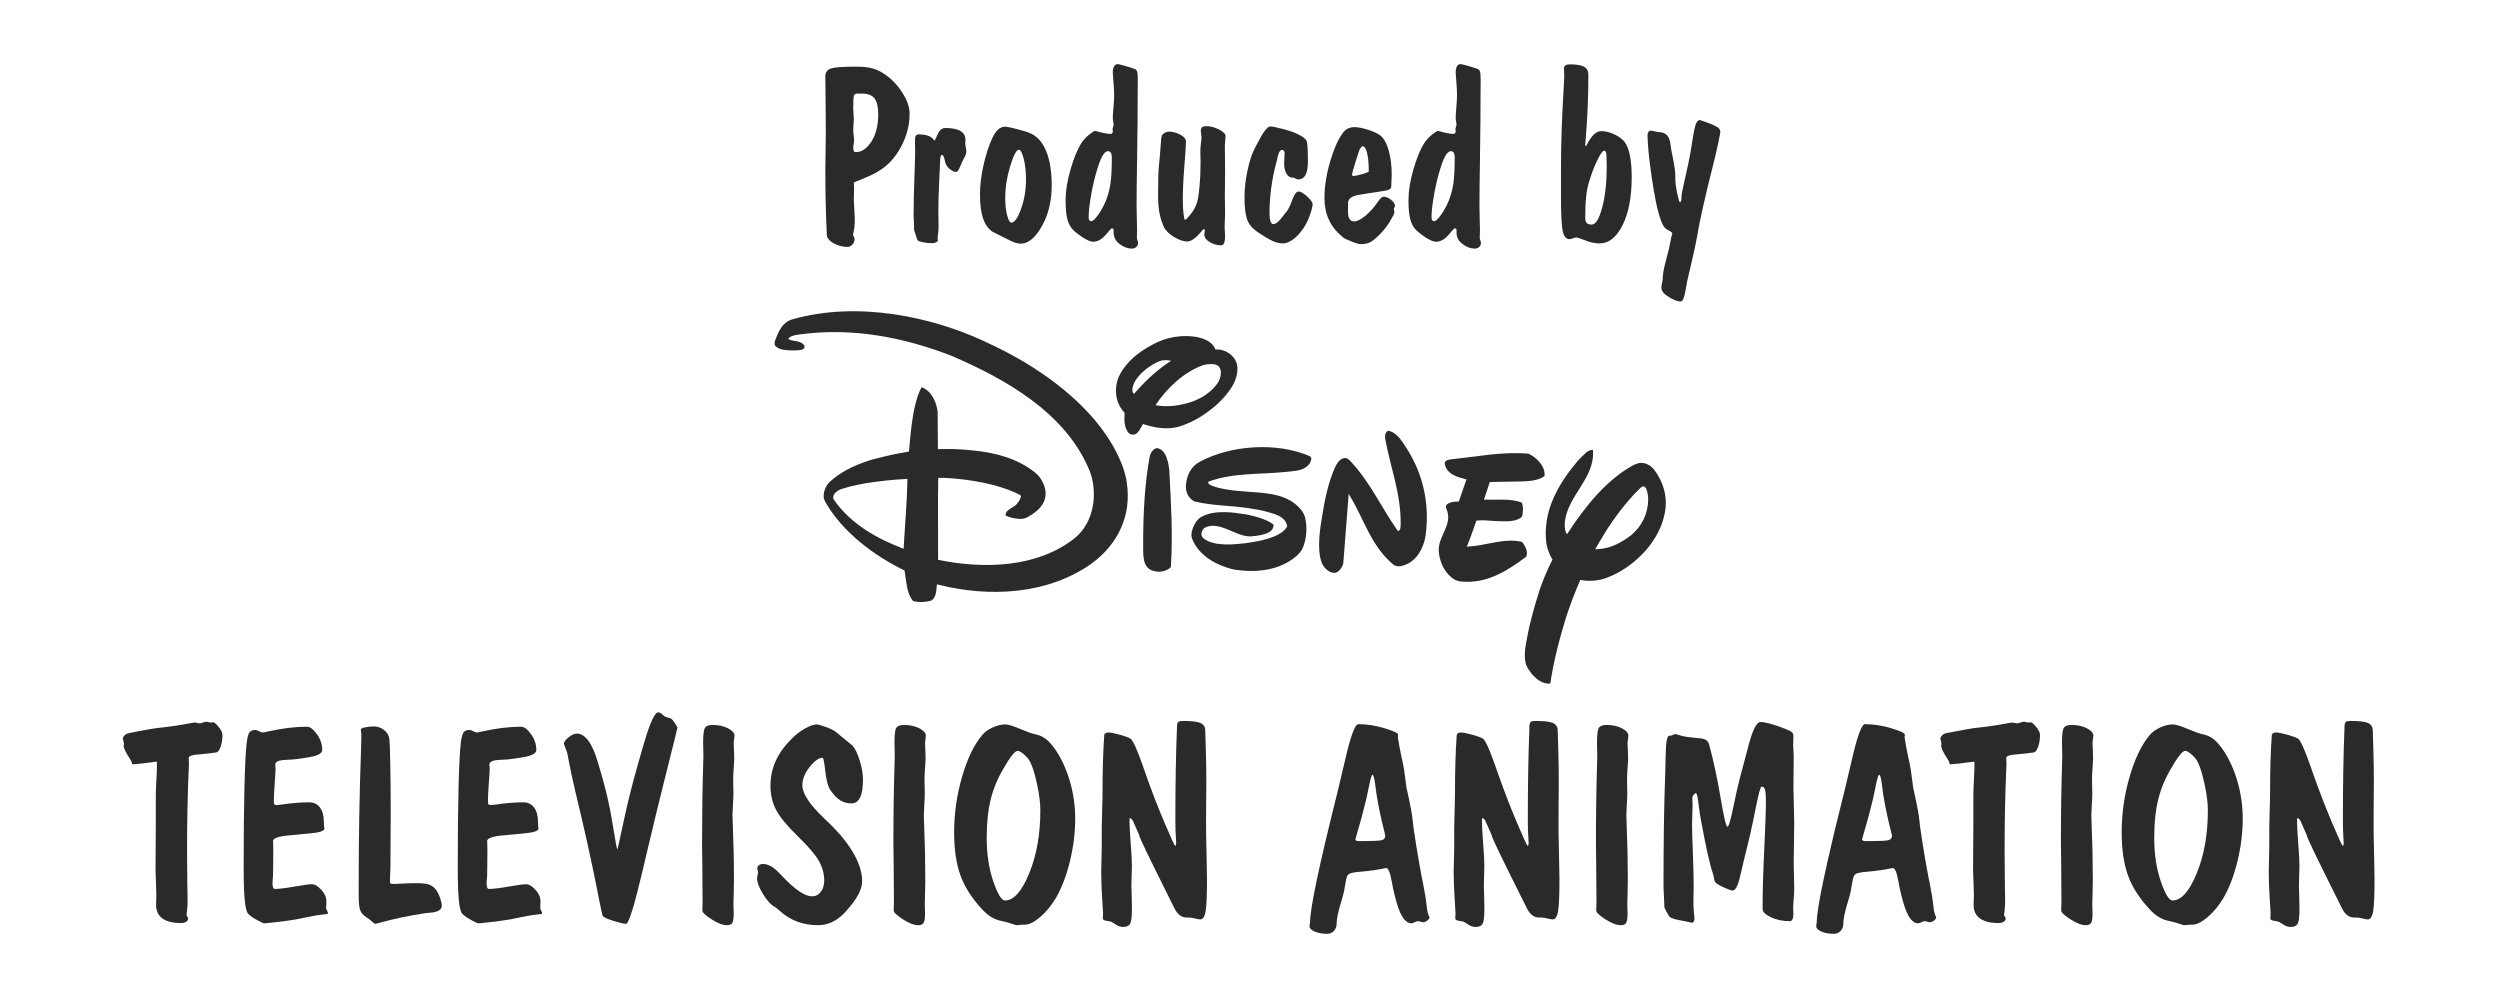
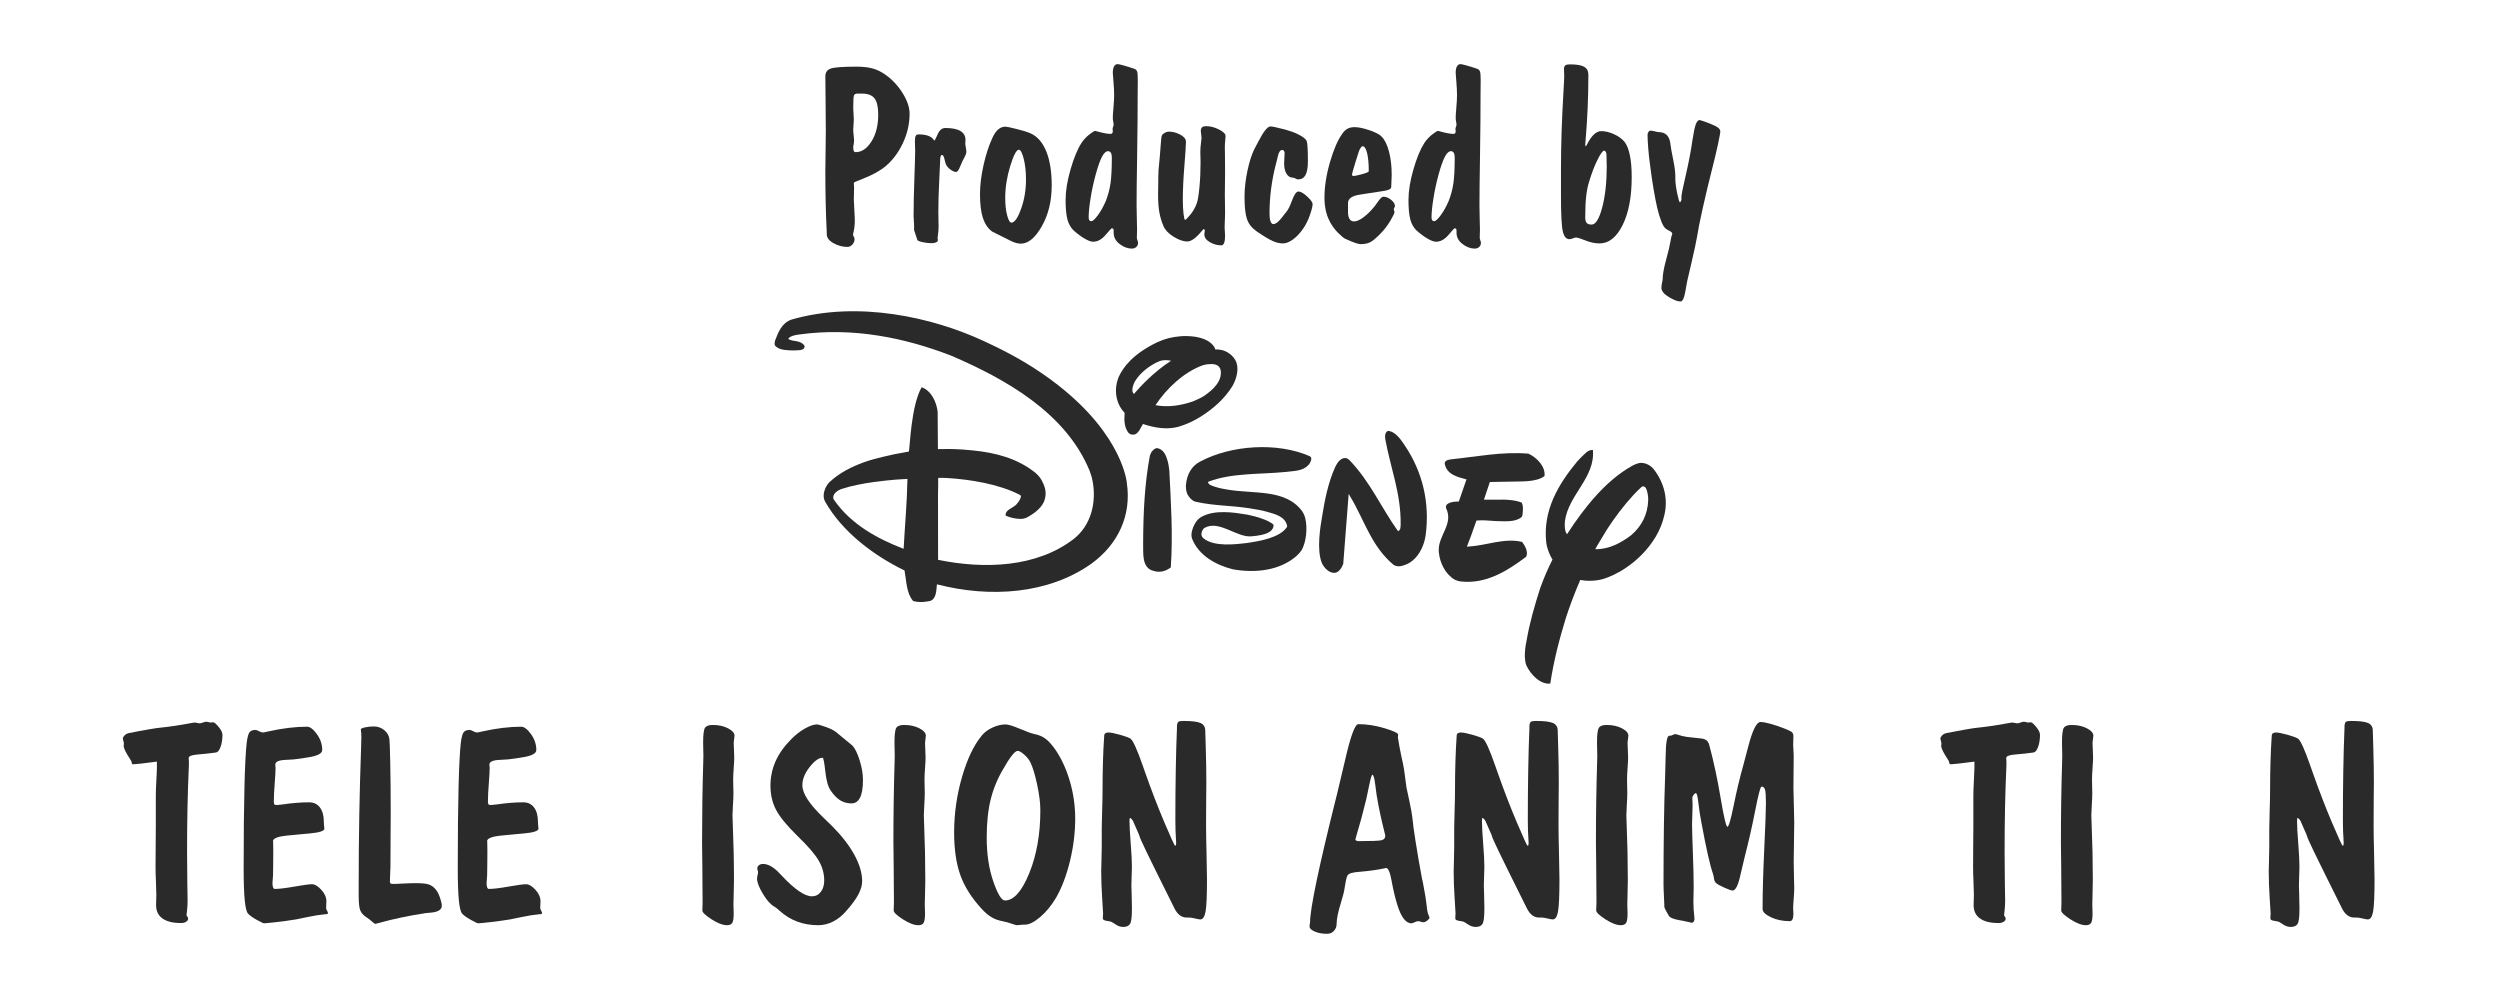
<svg xmlns="http://www.w3.org/2000/svg" version="1.0" id="Layer_1" x="0px" y="0px" width="1000px" height="400px" viewBox="0 0 1000 400" enable-background="new 0 0 1000 400" xml:space="preserve">
  <g>
    <g>
      <path fill="#2A2A2A" d="M330.711,93.696c0-0.128-0.019-0.614-0.046-1.45c-0.356-7.243-0.529-15.259-0.529-24.051    c0-1.799,0.027-4.441,0.097-7.918c0.062-3.478,0.094-6.055,0.094-7.728c0-3.346-0.033-7.478-0.094-12.388    c-0.069-4.91-0.097-8.118-0.097-9.632c0-1.579,0.727-2.618,2.194-3.118c1.468-0.5,4.884-0.748,10.265-0.748    c2.606,0,4.791,0.248,6.543,0.748c1.753,0.5,3.435,1.327,5.048,2.486c2.769,1.967,5.07,4.437,6.903,7.416    c1.838,2.977,2.751,5.689,2.751,8.136c0,4.635-1.167,9.103-3.502,13.403c-2.33,4.298-5.318,7.507-8.958,9.633    c-1.866,1.128-3.974,2.141-6.326,3.043c-2.347,0.904-3.526,1.432-3.526,1.593c0,0.258,0.018,0.604,0.049,1.04    c0.038,0.434,0.053,0.715,0.053,0.845c0,0.708-0.015,1.601-0.053,2.678c-0.032,1.083-0.049,1.812-0.049,2.199    c0,0.806,0.067,2.148,0.198,4.032c0.123,1.883,0.191,3.341,0.191,4.371c0,1.707-0.191,3.349-0.58,4.927    c-0.062,0.321-0.114,0.515-0.147,0.576c0.033,0.26,0.147,0.565,0.338,0.92c0.198,0.355,0.293,0.641,0.293,0.868    c0,0.838-0.282,1.577-0.844,2.223c-0.565,0.643-1.248,0.964-2.054,0.964c-1.9,0-3.745-0.5-5.529-1.496    C331.607,96.271,330.711,95.08,330.711,93.696z M341.293,58.684c0,0.804,0.062,1.368,0.192,1.688    c0.131,0.321,0.4,0.482,0.817,0.482c2.386,0,4.479-1.422,6.283-4.272c1.798-2.852,2.701-6.432,2.701-10.747    c0-3.026-0.491-5.186-1.472-6.47c-0.98-1.29-2.668-1.933-5.047-1.933h-1.692c-0.8,0-1.301,0.25-1.497,0.749    c-0.19,0.5-0.285,2.197-0.285,5.096c0,0.482,0.038,1.237,0.117,2.269c0.079,1.029,0.119,1.787,0.119,2.271    c0,0.415-0.04,1.067-0.119,1.952s-0.117,1.587-0.117,2.1c0,0.581,0.055,1.338,0.169,2.271c0.112,0.935,0.169,1.563,0.169,1.885    c0,0.545-0.057,1.118-0.169,1.714C341.348,58.336,341.293,58.651,341.293,58.684z" />
      <path fill="#2A2A2A" d="M365.629,89.833c0-0.291-0.033-0.82-0.102-1.595c-0.06-0.771-0.095-1.384-0.095-1.834    c0-4.151,0.106-9.125,0.316-14.921c0.208-5.796,0.315-9.532,0.315-11.205c0-0.386-0.015-0.998-0.05-1.835    c-0.033-0.838-0.045-1.482-0.045-1.931c0-1.03,0.102-1.747,0.312-2.148c0.208-0.403,0.584-0.606,1.134-0.606    c3.027,0,5.042,0.709,6.038,2.124c0.124,0.227,0.226,0.34,0.289,0.34c0.165,0,0.604-0.837,1.332-2.511    c0.721-1.676,1.742-2.513,3.062-2.513c2.673,0,4.688,0.404,6.042,1.208c1.347,0.806,2.023,2.012,2.023,3.624    c0,0.126-0.016,0.347-0.042,0.651c-0.035,0.305-0.053,0.523-0.053,0.65c0,0.357,0.072,0.913,0.222,1.667    c0.141,0.758,0.213,1.312,0.213,1.668c0,0.612-0.287,1.441-0.868,2.488c-0.581,1.046-0.95,1.809-1.111,2.292    c-0.13,0.291-0.304,0.694-0.531,1.206c-0.544,1.42-1.093,2.127-1.639,2.127c-0.583,0-1.3-0.306-2.15-0.918    c-0.856-0.609-1.461-1.287-1.812-2.027c-0.197-0.418-0.411-1.168-0.653-2.246c-0.242-1.081-0.586-1.618-1.038-1.618    c-0.192,0-0.354,0.194-0.486,0.581c-0.129,0.388-0.191,0.885-0.191,1.495c0,0.837-0.118,3.551-0.36,8.138    c-0.242,4.589-0.362,8.766-0.362,12.533c0,0.386,0.012,1.263,0.046,2.632c0.035,1.37,0.05,2.535,0.05,3.502    c0,0.934-0.129,2.35-0.389,4.25c0,0.031,0,0.065,0,0.096c0.067,0.354,0.096,0.677,0.096,0.964c0,0.293-0.23,0.547-0.697,0.775    c-0.471,0.224-1.023,0.338-1.667,0.338c-1.353,0-2.639-0.145-3.863-0.435c-1.223-0.291-1.883-0.579-1.979-0.869l-1.304-3.958    V89.833z" />
      <path fill="#2A2A2A" d="M391.995,77.712c0-3.542,0.471-7.406,1.402-11.592c0.935-4.184,2.089-7.775,3.48-10.77    c0.702-1.609,1.494-2.791,2.368-3.55c0.867-0.756,1.85-1.134,2.943-1.134c0.479,0,1.981,0.314,4.488,0.943    c2.512,0.627,4.378,1.215,5.604,1.762c2.703,1.225,4.78,3.621,6.234,7.196c1.449,3.576,2.169,8.099,2.169,13.572    c0,6.277-1.322,11.736-3.961,16.37c-2.637,4.637-5.441,6.955-8.405,6.955c-0.606,0-1.25-0.095-1.926-0.29    c-0.676-0.192-1.403-0.482-2.177-0.869l-7.337-3.671c-1.709-1.256-2.944-3.076-3.72-5.458    C392.387,84.794,391.995,81.64,391.995,77.712z M402.093,79.161c0,2.735,0.251,5.07,0.772,7.001    c0.514,1.934,1.078,2.897,1.688,2.897c1.256,0,2.542-1.827,3.864-5.481c1.315-3.653,1.977-7.559,1.977-11.71    c0-3.189-0.303-5.982-0.914-8.379c-0.615-2.4-1.26-3.599-1.932-3.599c-0.967,0-2.116,2.171-3.454,6.52    C402.761,70.758,402.093,75.007,402.093,79.161z" />
      <path fill="#2A2A2A" d="M445.458,93.117v-0.872c0-0.386-0.061-0.635-0.195-0.747c-0.129-0.114-0.34-0.169-0.624-0.169    c-0.101,0-0.909,0.894-2.439,2.678c-1.533,1.788-3.18,2.683-4.954,2.683c-0.838,0-1.972-0.42-3.403-1.255    c-1.432-0.838-2.907-1.932-4.416-3.287c-1.129-1.062-1.941-2.5-2.441-4.322c-0.497-1.817-0.747-4.433-0.747-7.846    c0-3.574,0.657-7.647,1.979-12.218c1.322-4.573,2.769-8.079,4.346-10.528c0.803-1.254,1.837-2.382,3.089-3.381    c1.261-0.997,2.08-1.497,2.464-1.497c2.773,0.806,4.815,1.206,6.133,1.206c0.29,0,0.509-0.095,0.654-0.286    c0.149-0.196,0.217-0.5,0.217-0.92c0-0.065-0.011-0.183-0.05-0.361c-0.031-0.178-0.046-0.316-0.046-0.412    c0-0.193,0.072-0.482,0.217-0.868c0.149-0.387,0.217-0.693,0.217-0.917c0-0.161-0.059-0.539-0.165-1.136    c-0.123-0.594-0.173-1.104-0.173-1.521c0-0.803,0.085-2.205,0.27-4.203c0.171-1.995,0.264-3.605,0.264-4.83    c0-1.577-0.092-3.356-0.264-5.335c-0.185-1.98-0.27-3.196-0.27-3.647c0-1.125,0.173-1.988,0.511-2.583    c0.33-0.596,0.821-0.895,1.472-0.895c0.257,0,1.062,0.187,2.413,0.555c1.354,0.373,2.769,0.815,4.249,1.329    c0.518,0.194,0.87,0.539,1.067,1.039c0.191,0.498,0.288,1.665,0.288,3.502c0,0.192-0.02,2.099-0.053,5.722    c-0.031,3.622-0.044,7.158-0.044,10.599c0,2.93-0.068,8.155-0.191,15.672c-0.134,7.518-0.197,13.58-0.197,18.185    c0,1.575,0.03,3.434,0.101,5.575c0.062,2.144,0.097,3.471,0.097,3.984c0,0.387-0.022,0.943-0.05,1.667    c-0.035,0.726-0.046,1.265-0.046,1.619c0,0.223,0.075,0.561,0.235,1.012c0.16,0.45,0.246,0.807,0.246,1.064    c0,0.643-0.235,1.184-0.703,1.619c-0.468,0.433-1.052,0.65-1.765,0.65c-1.667,0-3.302-0.61-4.903-1.835    C446.255,96.382,445.458,94.889,445.458,93.117z M443.238,60.469c-0.839,0-1.64,0.723-2.413,2.174    c-0.771,1.45-1.612,3.799-2.514,7.05c-0.904,3.316-1.605,6.552-2.097,9.706c-0.505,3.158-0.753,5.682-0.753,7.584    c0,0.483,0.09,0.851,0.266,1.112c0.18,0.256,0.446,0.385,0.795,0.385c0.578,0,1.467-0.816,2.659-2.44    c1.194-1.625,2.25-3.549,3.19-5.771c0.867-2.221,1.476-4.53,1.829-6.93c0.358-2.397,0.531-5.869,0.531-10.405    c0-0.774-0.127-1.378-0.382-1.815C444.09,60.686,443.716,60.469,443.238,60.469z" />
      <path fill="#2A2A2A" d="M474.92,96.595c-1.607,0-3.437-0.638-5.483-1.91c-2.04-1.272-3.381-2.678-4.034-4.224    c-0.772-1.804-1.326-3.647-1.662-5.532c-0.338-1.884-0.509-4.257-0.509-7.124c0-0.675,0.018-1.84,0.053-3.501    c0.026-1.654,0.046-2.97,0.046-3.935c0-1.355,0.127-3.221,0.389-5.604c0.096-0.899,0.158-1.559,0.191-1.979    c0.127-1.318,0.257-2.961,0.382-4.925c0.129-2.255,0.31-3.525,0.536-3.814c0.193-0.322,0.56-0.638,1.111-0.942    c0.549-0.308,1.096-0.459,1.638-0.459c1.48,0,2.988,0.402,4.515,1.206c1.53,0.808,2.294,1.754,2.294,2.85    c0,1.222-0.204,4.428-0.625,9.61c-0.42,5.188-0.633,9.675-0.633,13.474c0,2.254,0.104,4.177,0.294,5.773    c0.193,1.593,0.384,2.389,0.582,2.389c0.288,0,1.003-0.7,2.149-2.102c1.14-1.398,2.002-2.937,2.584-4.612    c0.382-0.965,0.727-3.059,1.036-6.277c0.306-3.22,0.457-6.567,0.457-10.045c0-0.546-0.018-1.279-0.046-2.197    c-0.028-0.917-0.048-1.539-0.048-1.862c0-1.094,0.077-2.27,0.242-3.525c0.158-1.253,0.244-1.946,0.244-2.075    c0-0.387-0.053-0.886-0.147-1.499c-0.097-0.609-0.147-1.045-0.147-1.303c0-0.74,0.167-1.256,0.505-1.546    c0.342-0.289,0.898-0.436,1.671-0.436c1.643,0,3.34,0.444,5.099,1.329c1.75,0.885,2.63,1.762,2.63,2.634    c0,0.258-0.048,0.878-0.147,1.86c-0.095,0.981-0.147,1.844-0.147,2.583c0,0.227,0.018,1.44,0.053,3.646    c0.028,2.206,0.042,4.289,0.042,6.254c0,0.869-0.014,2.328-0.042,4.37c-0.035,2.046-0.053,3.664-0.053,4.855    c0,0.643,0.018,1.803,0.053,3.478c0.028,1.672,0.042,3.009,0.042,4.007c0,0.707-0.026,1.667-0.095,2.874    c-0.063,1.208-0.092,2.038-0.092,2.487c0,0.29,0.029,0.83,0.092,1.616c0.068,0.788,0.095,1.445,0.095,1.957    c0,1.159-0.13,2.067-0.38,2.731c-0.262,0.656-0.635,0.989-1.113,0.989c-1.612,0-3.146-0.428-4.616-1.28    c-1.466-0.855-2.193-1.909-2.193-3.164c0-0.097,0.033-0.313,0.094-0.651c0.066-0.338,0.101-0.605,0.101-0.799    c0-0.159-0.053-0.305-0.149-0.435c-0.097-0.126-0.174-0.192-0.244-0.192c-0.127,0-0.479,0.357-1.058,1.065    C478.286,95.289,476.431,96.595,474.92,96.595z" />
      <path fill="#2A2A2A" d="M497.808,78.775c0-3.318,0.393-6.829,1.183-10.531c0.791-3.701,1.715-6.583,2.775-8.645    c0.358-0.642,0.821-1.527,1.403-2.656c2.156-4.25,3.829-6.374,5.021-6.374c0.677,0,2.336,0.345,4.972,1.039    c2.644,0.69,4.56,1.345,5.75,1.953c2.22,1.065,3.482,2.045,3.788,2.949c0.307,0.902,0.459,3.574,0.459,8.018    c0,2.511-0.323,4.344-0.964,5.503c-0.646,1.16-1.643,1.737-2.995,1.737c-0.227,0-0.556-0.117-0.986-0.36    c-0.435-0.242-0.83-0.361-1.188-0.361c-0.997,0-1.808-0.523-2.434-1.571c-0.632-1.046-0.941-2.39-0.941-4.033    c0-0.577,0.026-1.32,0.097-2.223c0.06-0.899,0.095-1.481,0.095-1.737c0-0.515-0.079-0.894-0.244-1.135    c-0.162-0.241-0.402-0.361-0.723-0.361c-0.808,0-1.402,0.901-1.787,2.704c-0.13,0.612-0.224,1.046-0.294,1.303    c-0.063,0.29-0.189,0.772-0.382,1.449c-1.739,6.632-2.609,13.314-2.609,20.042c0,1.32,0.139,2.341,0.409,3.064    c0.276,0.727,0.639,1.09,1.087,1.09c1.034,0,2.305-1.031,3.815-3.091c0.613-0.837,1.092-1.451,1.449-1.837    c0.675-0.772,1.445-2.317,2.293-4.637c0.852-2.317,1.697-3.476,2.54-3.476c0.865,0,2.026,0.668,3.474,2.006    c1.447,1.333,2.172,2.34,2.172,3.017c0,0.869-0.367,2.356-1.111,4.467c-0.737,2.109-1.625,3.89-2.652,5.335    c-1.289,1.87-2.657,3.325-4.104,4.371c-1.452,1.046-2.786,1.571-4.014,1.571c-1.282,0-2.653-0.324-4.104-0.967    c-1.446-0.644-3.539-1.897-6.277-3.767c-1.998-1.383-3.322-3.04-3.983-4.975C498.14,85.728,497.808,82.766,497.808,78.775z" />
      <path fill="#2A2A2A" d="M529.78,79.256c0-4.539,0.737-9.354,2.224-14.441c1.476-5.084,3.125-8.87,4.923-11.348    c0.642-0.934,1.354-1.603,2.128-2.004c0.772-0.401,1.708-0.604,2.804-0.604c1.511,0,3.456,0.404,5.843,1.208    c2.378,0.805,3.985,1.627,4.828,2.464c1.285,1.223,2.299,3.222,3.039,5.987c0.742,2.77,1.109,5.926,1.109,9.467    c0,0.643-0.029,1.507-0.097,2.584c-0.058,1.079-0.095,1.827-0.095,2.244c0,0.806-1.155,1.354-3.472,1.644    c-2.03,0.29-3.838,0.561-5.407,0.822c-0.846,0.16-1.955,0.338-3.334,0.528c-3.386,0.452-5.074,1.594-5.074,3.43v1.304v2.269    c0,1.225,0.211,2.158,0.628,2.802c0.417,0.646,1.032,0.965,1.831,0.965c1,0,2.265-0.572,3.795-1.715    c1.53-1.141,3.036-2.646,4.517-4.513c0.292-0.386,0.658-0.903,1.11-1.545c0.965-1.416,1.72-2.126,2.271-2.126    c1.028,0,2.06,0.419,3.094,1.257c1.025,0.84,1.542,1.672,1.542,2.51c0,0.129-0.084,0.331-0.242,0.603    c-0.164,0.274-0.241,0.492-0.241,0.652c0,0.099,0.042,0.273,0.146,0.534c0.096,0.257,0.143,0.452,0.143,0.577    c0,0.484-0.569,1.684-1.713,3.598c-1.142,1.917-2.492,3.647-4.033,5.193c-1.771,1.804-3.158,2.93-4.154,3.381    c-0.997,0.45-2.186,0.674-3.575,0.674c-0.771,0-2.058-0.369-3.862-1.111c-1.801-0.739-2.817-1.225-3.039-1.447    c-0.097-0.097-0.259-0.225-0.487-0.386C532.162,90.782,529.78,85.631,529.78,79.256z M545.045,58.49    c-0.229,0-0.485,0.209-0.771,0.629c-0.294,0.417-0.535,0.899-0.729,1.447c-0.323,1.063-0.758,2.434-1.305,4.105    c-0.964,3.124-1.449,4.897-1.449,5.312c0,0.096,0.068,0.188,0.198,0.266c0.125,0.082,0.287,0.121,0.479,0.121    c0.579,0,1.732-0.243,3.454-0.725c1.724-0.482,2.582-0.869,2.582-1.159c0-3.059-0.227-5.486-0.674-7.293    C546.382,59.391,545.782,58.49,545.045,58.49z" />
      <path fill="#2A2A2A" d="M582.611,93.117v-0.872c0-0.386-0.064-0.635-0.195-0.747c-0.128-0.114-0.336-0.169-0.628-0.169    c-0.095,0-0.907,0.894-2.436,2.678c-1.534,1.788-3.182,2.683-4.951,2.683c-0.839,0-1.974-0.42-3.408-1.255    c-1.434-0.838-2.904-1.932-4.413-3.287c-1.131-1.062-1.941-2.5-2.446-4.322c-0.494-1.817-0.744-4.433-0.744-7.846    c0-3.574,0.661-7.647,1.982-12.218c1.317-4.573,2.77-8.079,4.341-10.528c0.809-1.254,1.838-2.382,3.092-3.381    c1.259-0.997,2.08-1.497,2.466-1.497c2.769,0.806,4.809,1.206,6.129,1.206c0.294,0,0.509-0.095,0.654-0.286    c0.146-0.196,0.222-0.5,0.222-0.92c0-0.065-0.016-0.183-0.051-0.361c-0.033-0.178-0.055-0.316-0.055-0.412    c0-0.193,0.076-0.482,0.222-0.868c0.147-0.387,0.22-0.693,0.22-0.917c0-0.161-0.06-0.539-0.169-1.136    c-0.116-0.594-0.167-1.104-0.167-1.521c0-0.803,0.085-2.205,0.264-4.203c0.175-1.995,0.263-3.605,0.263-4.83    c0-1.577-0.088-3.356-0.263-5.335c-0.179-1.98-0.264-3.196-0.264-3.647c0-1.125,0.167-1.988,0.507-2.583    c0.332-0.596,0.821-0.895,1.474-0.895c0.25,0,1.061,0.187,2.411,0.555c1.356,0.373,2.769,0.815,4.248,1.329    c0.519,0.194,0.87,0.539,1.065,1.039c0.193,0.498,0.289,1.665,0.289,3.502c0,0.192-0.018,2.099-0.052,5.722    c-0.029,3.622-0.044,7.158-0.044,10.599c0,2.93-0.068,8.155-0.193,15.672c-0.13,7.518-0.195,13.58-0.195,18.185    c0,1.575,0.032,3.434,0.101,5.575c0.062,2.144,0.095,3.471,0.095,3.984c0,0.387-0.014,0.943-0.049,1.667    c-0.035,0.726-0.046,1.265-0.046,1.619c0,0.223,0.081,0.561,0.237,1.012c0.162,0.45,0.241,0.807,0.241,1.064    c0,0.643-0.229,1.184-0.698,1.619c-0.47,0.433-1.056,0.65-1.768,0.65c-1.668,0-3.302-0.61-4.898-1.835    C583.406,96.382,582.611,94.889,582.611,93.117z M580.389,60.469c-0.836,0-1.643,0.723-2.413,2.174    c-0.771,1.45-1.613,3.799-2.512,7.05c-0.907,3.316-1.604,6.552-2.099,9.706c-0.506,3.158-0.754,5.682-0.754,7.584    c0,0.483,0.091,0.851,0.269,1.112c0.18,0.256,0.441,0.385,0.792,0.385c0.582,0,1.47-0.816,2.657-2.44    c1.194-1.625,2.257-3.549,3.192-5.771c0.867-2.221,1.48-4.53,1.834-6.93c0.354-2.397,0.531-5.869,0.531-10.405    c0-0.774-0.13-1.378-0.385-1.815C581.245,60.686,580.87,60.469,580.389,60.469z" />
      <path fill="#2A2A2A" d="M630.328,95c-0.19,0-0.582,0.113-1.161,0.336c-0.573,0.226-1.043,0.338-1.398,0.338    c-1.287,0-2.17-1.046-2.655-3.139c-0.48-2.091-0.725-6.842-0.725-14.246V67.424c0-9.5,0.343-19.832,1.013-31.004    c0.197-3.253,0.292-5.28,0.292-6.084c0-0.419-0.018-0.926-0.053-1.521c-0.028-0.596-0.042-1.021-0.042-1.281    c0-0.643,0.174-1.102,0.527-1.376c0.355-0.273,0.968-0.411,1.835-0.411c2.671,0,4.574,0.323,5.7,0.967    c1.122,0.641,1.688,1.705,1.688,3.185c0,8.921-0.371,17.629-1.113,26.13c-0.099,1.124-0.14,1.783-0.14,1.977    c0,0.132,0.021,0.242,0.072,0.339c0.046,0.097,0.12,0.145,0.215,0.145c0.035,0,0.176-0.243,0.431-0.727    c1.774-3.541,3.674-5.31,5.707-5.31c1.64,0,3.383,0.436,5.238,1.303c1.849,0.871,3.243,1.917,4.177,3.14    c0.897,1.224,1.583,3.019,2.051,5.385c0.468,2.368,0.698,5.224,0.698,8.572c0,7.922-1.215,14.319-3.646,19.196    c-2.431,4.878-5.498,7.318-9.195,7.318c-1.843,0-3.73-0.396-5.676-1.186C632.217,95.393,630.937,95,630.328,95z M641.63,60.277    c-0.551,0-1.425,1.215-2.628,3.646c-1.213,2.433-2.319,5.306-3.313,8.621c-0.578,1.804-0.99,3.831-1.232,6.084    c-0.241,2.251-0.359,5.039-0.359,8.355c0,1.028,0.192,1.762,0.579,2.197c0.387,0.435,1.045,0.652,1.982,0.652    c1.607,0,3.016-2.277,4.223-6.834c1.206-4.554,1.812-10.052,1.812-16.493c0-0.256-0.018-0.859-0.05-1.809    c-0.029-0.952-0.049-1.797-0.049-2.536c0-0.612-0.088-1.08-0.266-1.402C642.152,60.438,641.918,60.277,641.63,60.277z" />
      <path fill="#2A2A2A" d="M665.049,111.902c0-1.933,0.469-4.611,1.406-8.04c0.931-3.43,1.492-5.787,1.686-7.076    c0.257-1.576,0.503-2.609,0.731-3.09c0.03-0.097,0.042-0.161,0.042-0.192c0-0.387-0.365-0.763-1.107-1.138    c-0.744-0.368-1.256-0.682-1.543-0.941c-0.582-0.448-1.157-1.381-1.717-2.802c-0.562-1.415-1.12-3.25-1.667-5.503    c-0.452-1.962-0.936-4.451-1.449-7.463c-0.514-3.007-0.983-6.219-1.4-9.631c-0.321-2.222-0.571-4.518-0.751-6.886    c-0.176-2.365-0.264-4.094-0.264-5.191c0-0.387,0.112-0.765,0.34-1.133c0.223-0.37,0.481-0.557,0.771-0.557    c0.482,0,1.093,0.097,1.831,0.29c0.746,0.193,1.223,0.289,1.449,0.289c1.484,0,2.619,0.428,3.407,1.28    c0.793,0.855,1.265,2.183,1.426,3.985c0.065,0.741,0.391,2.578,0.99,5.505c0.597,2.929,0.896,5.152,0.896,6.667v1.059    c0,1.579,0.248,3.558,0.742,5.943c0.505,2.382,0.848,3.572,1.041,3.572c0.197,0,0.354-0.122,0.485-0.363    c0.127-0.24,0.19-0.588,0.19-1.039v-0.867c0-0.709,0.598-3.64,1.79-8.791c1.188-5.151,2.074-9.835,2.656-14.054    c0.448-2.93,0.883-4.949,1.303-6.06c0.417-1.111,0.943-1.667,1.596-1.667c0.125,0,0.856,0.242,2.193,0.726    c1.335,0.482,2.598,0.998,3.792,1.543c0.804,0.386,1.37,0.756,1.69,1.111c0.323,0.358,0.501,0.774,0.527,1.257    c0,0.416-0.296,2.028-0.887,4.826c-0.602,2.804-1.331,5.912-2.202,9.324c-1.476,5.794-2.811,11.338-3.983,16.635    c-1.179,5.297-1.886,8.897-2.147,10.796c-0.419,2.414-1.122,5.721-2.104,9.923s-1.632,7.009-1.954,8.426    c-0.22,1.093-0.463,2.446-0.727,4.055c-0.448,2.639-1.092,3.963-1.926,3.963c-1.164,0-2.728-0.598-4.688-1.789    c-1.964-1.19-2.947-2.431-2.947-3.718c0-0.581,0.081-1.227,0.248-1.932C664.973,112.449,665.049,112.031,665.049,111.902z" />
    </g>
    <path fill="#2A2A2A" d="M62.758,304.648c-2.324,0.323-4.418,0.584-6.272,0.781c-1.863,0.193-2.95,0.295-3.277,0.295   c-0.175,0-0.322-0.102-0.429-0.295c-0.105-0.197-0.158-0.458-0.158-0.781c0-0.07-0.198-0.41-0.591-1.021   c-1.715-2.577-2.573-4.367-2.573-5.372c0-0.07,0.018-0.176,0.052-0.321c0.038-0.141,0.055-0.25,0.055-0.32   c0-0.32-0.072-0.733-0.213-1.233c-0.147-0.506-0.214-0.826-0.214-0.969c0-0.357,0.231-0.779,0.694-1.263   c0.467-0.483,1.077-0.797,1.827-0.939c2.859-0.573,5.503-1.067,7.934-1.479c2.432-0.411,3.809-0.615,4.131-0.615   c4.11-0.431,8.239-1.037,12.391-1.829c0.965-0.178,1.517-0.269,1.663-0.269c0.282,0,0.65,0.056,1.095,0.16   c0.451,0.108,0.778,0.163,0.992,0.163c0.289,0,0.729-0.107,1.314-0.323c0.591-0.213,1.031-0.32,1.315-0.32   c0.251,0,0.563,0.051,0.942,0.16c0.371,0.107,0.647,0.16,0.829,0.16c0.105,0,0.275-0.018,0.507-0.053   c0.236-0.032,0.405-0.055,0.511-0.055c0.431,0,1.153,0.619,2.173,1.854c1.021,1.234,1.528,2.301,1.528,3.199   c0,1.789-0.254,3.384-0.751,4.78c-0.5,1.395-1.111,2.147-1.827,2.257c-2.216,0.32-4.663,0.587-7.344,0.806   c-2.363,0.178-3.558,0.644-3.592,1.395c0,0.18,0.018,0.466,0.052,0.86c0.033,0.392,0.055,0.733,0.055,1.021   c0,0.178-0.022,0.804-0.055,1.877c-0.463,10.136-0.695,21.347-0.695,33.63c0,4.262,0.034,8.594,0.107,12.999   c0.068,4.404,0.106,6.677,0.106,6.819c0,1.221-0.072,2.455-0.214,3.707c-0.146,1.256-0.213,1.901-0.213,1.934   c0,0.108,0.105,0.314,0.321,0.622c0.213,0.303,0.32,0.562,0.32,0.772c0,0.505-0.269,0.927-0.805,1.268   c-0.536,0.34-1.22,0.512-2.038,0.512c-3.253,0-5.729-0.613-7.427-1.83c-1.699-1.214-2.55-2.988-2.55-5.315   c0-0.79,0.018-1.62,0.057-2.499c0.034-0.878,0.05-1.37,0.05-1.478c0-0.968-0.05-2.694-0.156-5.184   c-0.113-2.49-0.165-4.469-0.165-5.936c0-2.29,0.018-5.228,0.052-8.812c0.04-3.579,0.055-5.996,0.055-7.25v-12.625   c0-1.537,0.074-3.553,0.214-6.043c0.143-2.487,0.216-4.216,0.216-5.182V304.648z" />
    <path fill="#2A2A2A" d="M105.611,369.325c-0.286,0-1.25-0.456-2.893-1.37c-1.647-0.911-2.808-1.747-3.491-2.494   c-0.603-0.647-1.055-2.455-1.337-5.428c-0.287-2.973-0.428-7.255-0.428-12.841c0-13.141,0.106-23.964,0.321-32.47   c0.214-8.507,0.519-14.404,0.908-17.702c0.288-2.183,0.672-3.57,1.157-4.163c0.479-0.589,1.258-0.883,2.329-0.883   c0.361,0,0.842,0.167,1.45,0.51c0.609,0.343,1.127,0.509,1.557,0.509c0.214,0,0.931-0.145,2.143-0.43   c5.652-1.252,10.818-1.88,15.498-1.88c1.188,0,2.489,0.983,3.922,2.953c1.426,1.97,2.143,4.1,2.143,6.392   c0,1.396-1.968,2.385-5.901,2.958c-1.145,0.178-2.059,0.322-2.735,0.428c-1.646,0.286-3.649,0.466-6.006,0.538   c-2.751,0.107-4.128,0.735-4.128,1.88c0,0.143,0.017,0.375,0.05,0.7c0.038,0.318,0.055,0.571,0.055,0.749   c0,1.073-0.117,3.115-0.349,6.124c-0.23,3.008-0.349,5.443-0.349,7.307c0.033,0.61,0.123,0.976,0.272,1.101   c0.141,0.125,0.495,0.188,1.069,0.188c0.289,0,0.983-0.072,2.093-0.217c3.824-0.571,7.383-0.856,10.671-0.856   c1.861,0,3.306,0.685,4.345,2.066c1.036,1.381,1.557,3.286,1.557,5.722c0,0.608,0.072,1.523,0.214,2.738   c0,0.935-1.968,1.576-5.9,1.935c-1.22,0.107-2.218,0.199-3,0.266c-1.253,0.146-2.933,0.307-5.044,0.487   c-4.398,0.357-6.598,1.128-6.598,2.31c0,0.035,0.018,0.197,0.057,0.483c0.034,1.181,0.05,2.362,0.05,3.544   c0,2.007-0.016,4.102-0.05,6.286c-0.04,2.185-0.057,3.366-0.057,3.544c0,0.217-0.034,0.656-0.106,1.317   c-0.075,0.665-0.106,1.208-0.106,1.64c0,0.749,0.078,1.324,0.24,1.718c0.159,0.396,0.386,0.591,0.672,0.591   c1.715,0,4.343-0.312,7.886-0.94c3.536-0.626,5.876-0.941,7.021-0.941c1.112,0,2.341,0.735,3.7,2.204   c1.36,1.469,2.042,3.008,2.042,4.62c0,0.285-0.023,0.742-0.056,1.37c-0.034,0.625-0.051,1.084-0.051,1.37   c0,0.25,0.123,0.591,0.373,1.021c0.247,0.429,0.378,0.749,0.378,0.964c-0.041,0.251-0.238,0.396-0.594,0.431   c-0.141,0-0.266,0-0.372,0c-2.255,0.215-4.722,0.61-7.407,1.182c-2.677,0.575-4.16,0.878-4.45,0.915   c-2.644,0.429-5.324,0.795-8.042,1.101C107.614,369.174,106.041,369.325,105.611,369.325z" />
    <path fill="#2A2A2A" d="M150.175,369.541c-0.25,0-0.706-0.306-1.366-0.914c-0.666-0.61-1.46-1.216-2.385-1.826   c-1.146-0.754-1.924-1.647-2.335-2.688c-0.413-1.037-0.615-3.004-0.615-5.907v-4.404c0-18.804,0.32-37.028,0.964-54.685   c0.068-2.54,0.105-4.046,0.105-4.512c0-0.786-0.055-1.612-0.163-2.473c-0.033-0.213-0.051-0.341-0.051-0.373   c0-0.288,0.554-0.558,1.658-0.806c1.112-0.253,2.273-0.376,3.492-0.376c1.567,0,2.955,0.472,4.156,1.419   c1.196,0.953,1.9,2.143,2.115,3.574c0.106,0.466,0.227,3.662,0.349,9.591c0.125,5.924,0.187,12.683,0.187,20.277   c0,1.18-0.019,4.135-0.051,8.862c-0.041,4.728-0.056,8.847-0.056,12.355c0,0.5-0.035,1.405-0.107,2.714   c-0.073,1.304-0.108,2.354-0.108,3.14c0,0.466,0.09,0.765,0.271,0.887c0.176,0.128,0.644,0.189,1.391,0.189   c0.464,0,1.653-0.056,3.566-0.16c1.914-0.108,3.624-0.161,5.123-0.161c2.47,0,4.212,0.176,5.228,0.536   c1.021,0.358,1.908,0.988,2.656,1.88c0.644,0.716,1.224,1.8,1.745,3.249c0.517,1.454,0.778,2.573,0.778,3.36   c0,1.606-1.517,2.542-4.557,2.788c-0.859,0.074-1.484,0.127-1.879,0.162c-6.791,1.041-12.996,2.346-18.613,3.922   C150.783,369.416,150.281,369.541,150.175,369.541z" />
    <path fill="#2A2A2A" d="M191.257,369.325c-0.286,0-1.25-0.456-2.893-1.37c-1.648-0.911-2.809-1.747-3.491-2.494   c-0.603-0.647-1.054-2.455-1.337-5.428c-0.288-2.973-0.429-7.255-0.429-12.841c0-13.141,0.109-23.964,0.322-32.47   c0.215-8.507,0.519-14.404,0.909-17.702c0.288-2.183,0.672-3.57,1.156-4.163c0.479-0.589,1.258-0.883,2.329-0.883   c0.361,0,0.841,0.167,1.45,0.51c0.609,0.343,1.127,0.509,1.556,0.509c0.216,0,0.931-0.145,2.144-0.43   c5.653-1.252,10.817-1.88,15.499-1.88c1.187,0,2.488,0.983,3.922,2.953c1.427,1.97,2.141,4.1,2.141,6.392   c0,1.396-1.967,2.385-5.897,2.958c-1.146,0.178-2.059,0.322-2.735,0.428c-1.649,0.286-3.65,0.466-6.009,0.538   c-2.751,0.107-4.128,0.735-4.128,1.88c0,0.143,0.018,0.375,0.052,0.7c0.04,0.318,0.056,0.571,0.056,0.749   c0,1.073-0.118,3.115-0.351,6.124c-0.23,3.008-0.349,5.443-0.349,7.307c0.034,0.61,0.124,0.976,0.269,1.101   c0.144,0.125,0.498,0.188,1.073,0.188c0.288,0,0.981-0.072,2.094-0.217c3.823-0.571,7.383-0.856,10.67-0.856   c1.862,0,3.306,0.685,4.344,2.066c1.037,1.381,1.557,3.286,1.557,5.722c0,0.608,0.074,1.523,0.214,2.738   c0,0.935-1.969,1.576-5.901,1.935c-1.217,0.107-2.215,0.199-3,0.266c-1.252,0.146-2.932,0.307-5.043,0.487   c-4.396,0.357-6.597,1.128-6.597,2.31c0,0.035,0.017,0.197,0.056,0.483c0.034,1.181,0.05,2.362,0.05,3.544   c0,2.007-0.016,4.102-0.05,6.286c-0.039,2.185-0.056,3.366-0.056,3.544c0,0.217-0.035,0.656-0.107,1.317   c-0.075,0.665-0.108,1.208-0.108,1.64c0,0.749,0.078,1.324,0.243,1.718c0.158,0.396,0.383,0.591,0.67,0.591   c1.717,0,4.343-0.312,7.887-0.94c3.536-0.626,5.877-0.941,7.021-0.941c1.112,0,2.34,0.735,3.701,2.204   c1.359,1.469,2.041,3.008,2.041,4.62c0,0.285-0.021,0.742-0.056,1.37c-0.033,0.625-0.051,1.084-0.051,1.37   c0,0.25,0.124,0.591,0.373,1.021c0.247,0.429,0.378,0.749,0.378,0.964c-0.04,0.251-0.236,0.396-0.593,0.431   c-0.14,0-0.266,0-0.374,0c-2.254,0.215-4.721,0.61-7.405,1.182c-2.677,0.575-4.161,0.878-4.447,0.915   c-2.647,0.429-5.326,0.795-8.045,1.101C193.26,369.174,191.685,369.325,191.257,369.325z" />
-     <path fill="#2A2A2A" d="M250.417,369.541c-0.862,0-2.533-0.397-5.015-1.182c-2.486-0.788-3.924-1.451-4.319-1.989   c-0.108-0.141-0.626-2.487-1.557-7.035c-0.25-1.396-0.463-2.508-0.643-3.331c-1.039-5.298-2.308-11.352-3.81-18.156   c-1.5-6.807-3.127-13.805-4.876-21.004c-1.146-4.765-2.15-9.473-3.007-14.128c-0.14-0.788-0.23-1.235-0.264-1.344   c-0.182-0.681-0.453-1.458-0.807-2.336c-0.357-0.876-0.537-1.388-0.537-1.53c0-0.753,0.626-1.622,1.879-2.606   c1.251-0.983,2.323-1.478,3.214-1.478c3.399,0,6.221,3.833,8.477,11.494c0.283,0.936,0.479,1.597,0.586,1.989   c2.365,7.733,4.106,15.142,5.229,22.217c1.126,7.07,1.783,10.605,1.963,10.605c0.107,0,0.964-3.794,2.571-11.392   c1.608-7.589,3.628-15.594,6.059-24.008c0.393-1.326,0.914-3.118,1.557-5.371c2.645-9.347,4.705-14.024,6.171-14.024   c0.567,0,1.194,0.343,1.875,1.023c0.323,0.285,0.538,0.468,0.644,0.538c0.321,0.216,0.796,0.401,1.422,0.562   c0.62,0.163,1.027,0.299,1.207,0.404c0.43,0.29,0.953,0.914,1.579,1.88c0.628,0.966,0.943,1.56,0.943,1.774   c0,0.213-1.422,5.961-4.264,17.24c-2.843,11.284-5.624,22.726-8.343,34.326l-1.178,5.052   C253.74,362.273,251.49,369.541,250.417,369.541z" />
    <path fill="#2A2A2A" d="M281.038,360.837c0-4.545-0.04-9.481-0.107-14.797c-0.075-5.32-0.107-8.337-0.107-9.053   c0-11.242,0.158-21.988,0.478-32.229c0.041-1.504,0.058-2.382,0.058-2.632c0-0.397-0.018-1.166-0.058-2.311   c-0.032-1.144-0.049-2.079-0.049-2.795c0-3.184,0.248-5.155,0.751-5.906c0.503-0.756,1.534-1.129,3.108-1.129   c2.363,0,4.398,0.448,6.113,1.342c1.722,0.898,2.578,1.882,2.578,2.955c0,0.288-0.056,0.762-0.163,1.426   c-0.108,0.662-0.158,1.189-0.158,1.585c0,0.428,0.033,1.295,0.107,2.604c0.066,1.305,0.105,2.372,0.105,3.197   c0,0.823-0.072,2.2-0.213,4.133c-0.147,1.937-0.215,3.458-0.215,4.569c0,0.607,0.017,1.521,0.051,2.737   c0.035,1.219,0.058,2.135,0.058,2.74c0,1.182-0.062,2.74-0.192,4.673c-0.125,1.933-0.187,3.312-0.187,4.137   c0,0.394,0.033,1.484,0.106,3.276c0.321,7.772,0.486,15.293,0.486,22.561c0,1.507-0.041,3.349-0.107,5.533   c-0.074,2.185-0.106,3.616-0.106,4.297c0,0.396,0.015,0.976,0.048,1.746c0.04,0.772,0.058,1.354,0.058,1.745   c0,1.972-0.193,3.27-0.564,3.896c-0.377,0.626-1.084,0.944-2.121,0.944c-1.68,0-3.746-0.793-6.193-2.367   c-2.449-1.576-3.671-2.758-3.671-3.546c0-0.143,0.017-0.582,0.051-1.315C281.015,362.119,281.038,361.447,281.038,360.837z" />
    <path fill="#2A2A2A" d="M327.271,370.081c-6.007,0-11.122-1.901-15.342-5.696c-0.965-0.897-1.659-1.453-2.092-1.668   c-1.535-0.821-3.092-2.539-4.665-5.153c-1.573-2.615-2.357-4.675-2.357-6.179c0-0.286,0.067-0.725,0.215-1.315   c0.141-0.593,0.213-1.032,0.213-1.315c0-0.107-0.056-0.308-0.163-0.593c-0.107-0.285-0.158-0.536-0.158-0.753   c0-0.536,0.213-0.976,0.644-1.315c0.428-0.341,0.98-0.51,1.662-0.51c0.999,0,2.042,0.306,3.137,0.911   c1.087,0.61,2.205,1.526,3.351,2.74c0.255,0.253,0.625,0.646,1.128,1.182c5.108,5.41,9.082,8.113,11.906,8.113   c1.466,0,2.657-0.591,3.565-1.774c0.914-1.181,1.368-2.703,1.368-4.564c0-2.721-0.715-5.336-2.149-7.844   c-1.426-2.507-4.252-5.805-8.47-9.885c-4.326-4.223-7.225-7.762-8.687-10.607c-1.467-2.848-2.2-6.027-2.2-9.536   c0-3.438,0.673-6.68,2.009-9.723c1.343-3.043,3.389-5.964,6.143-8.757c1.715-1.789,3.564-3.247,5.549-4.378   c1.986-1.126,3.605-1.69,4.855-1.69c0.497,0,1.699,0.342,3.593,1.023c1.895,0.678,3.231,1.339,4.023,1.984l6.649,5.477   c1.037,1.15,1.991,3.117,2.869,5.91c0.874,2.793,1.315,5.408,1.315,7.844c0,3.118-0.383,5.452-1.155,7.009   c-0.77,1.559-1.917,2.34-3.458,2.34c-1.646,0-3.13-0.403-4.451-1.207c-1.326-0.809-2.612-2.126-3.862-3.955   c-1.04-1.499-1.755-4.06-2.144-7.678c-0.394-3.619-0.75-5.424-1.07-5.424c-1.509,0-3.234,1.234-5.179,3.707   c-1.952,2.468-2.922,4.904-2.922,7.305c0,3.256,2.804,7.573,8.421,12.943c1.426,1.396,2.539,2.473,3.322,3.224   c3.969,3.977,6.988,7.863,9.063,11.659c2.076,3.794,3.114,7.32,3.114,10.579c0,1.576-0.502,3.324-1.507,5.237   c-0.998,1.916-2.587,4.09-4.769,6.529c-1.609,1.899-3.381,3.34-5.31,4.323C331.343,369.587,329.34,370.081,327.271,370.081z" />
    <path fill="#2A2A2A" d="M357.575,360.837c0-4.545-0.04-9.481-0.106-14.797c-0.073-5.32-0.108-8.337-0.108-9.053   c0-11.242,0.158-21.988,0.479-32.229c0.041-1.504,0.057-2.382,0.057-2.632c0-0.397-0.017-1.166-0.057-2.311   c-0.033-1.144-0.051-2.079-0.051-2.795c0-3.184,0.247-5.155,0.749-5.906c0.503-0.756,1.536-1.129,3.109-1.129   c2.365,0,4.4,0.448,6.115,1.342c1.719,0.898,2.578,1.882,2.578,2.955c0,0.288-0.058,0.762-0.164,1.426   c-0.107,0.662-0.159,1.189-0.159,1.585c0,0.428,0.033,1.295,0.108,2.604c0.068,1.305,0.106,2.372,0.106,3.197   c0,0.823-0.071,2.2-0.214,4.133c-0.145,1.937-0.213,3.458-0.213,4.569c0,0.607,0.015,1.521,0.049,2.737   c0.034,1.219,0.057,2.135,0.057,2.74c0,1.182-0.062,2.74-0.192,4.673c-0.124,1.933-0.186,3.312-0.186,4.137   c0,0.394,0.033,1.484,0.106,3.276c0.323,7.772,0.485,15.293,0.485,22.561c0,1.507-0.039,3.349-0.108,5.533   c-0.075,2.185-0.106,3.616-0.106,4.297c0,0.396,0.018,0.976,0.052,1.746c0.038,0.772,0.055,1.354,0.055,1.745   c0,1.972-0.191,3.27-0.564,3.896c-0.378,0.626-1.084,0.944-2.12,0.944c-1.681,0-3.745-0.793-6.193-2.367   c-2.448-1.576-3.671-2.758-3.671-3.546c0-0.143,0.017-0.582,0.05-1.315C357.554,362.119,357.575,361.447,357.575,360.837z" />
    <path fill="#2A2A2A" d="M381.652,333.013c0-7.521,1.045-14.904,3.138-22.159c2.092-7.252,4.744-12.812,7.963-16.679   c0.998-1.254,2.415-2.301,4.236-3.145c1.821-0.841,3.557-1.26,5.206-1.26c1.069,0,3.002,0.588,5.79,1.771   c2.789,1.182,4.736,1.88,5.845,2.095c1.715,0.325,3.208,0.969,4.479,1.935c1.27,0.969,2.635,2.525,4.1,4.673   c2.396,3.618,4.273,7.816,5.634,12.599c1.364,4.778,2.038,9.642,2.038,14.584c0,5.658-0.707,11.36-2.117,17.109   c-1.417,5.748-3.265,10.607-5.555,14.584c-1.853,3.118-3.979,5.687-6.354,7.709c-2.378,2.022-4.407,3.036-6.086,3.036h-0.643   c-0.286,0-0.736,0.033-1.34,0.105c-0.606,0.07-1.073,0.11-1.397,0.11c-0.07,0-0.323-0.077-0.749-0.216   c-1.896-0.685-3.841-1.221-5.846-1.615c-1.291-0.286-2.529-0.814-3.726-1.581c-1.202-0.773-2.369-1.783-3.514-3.039   c-4.112-4.438-6.988-8.985-8.635-13.642C382.471,345.331,381.652,339.675,381.652,333.013z M407.125,300.352   c-0.932,0-2.322,1.486-4.18,4.457c-0.466,0.791-0.822,1.398-1.073,1.829c-2.503,4.01-4.331,8.229-5.471,12.651   c-1.145,4.423-1.719,9.657-1.719,15.709c0,6.629,0.879,12.482,2.629,17.567c1.754,5.083,3.311,7.63,4.669,7.63   c3.503,0,6.735-3.627,9.706-10.877c2.964-7.255,4.451-15.664,4.451-25.221c0-2.902-0.441-6.367-1.311-10.398   c-0.882-4.027-1.761-6.934-2.663-8.728c-0.536-1.109-1.364-2.154-2.49-3.143C408.548,300.846,407.698,300.352,407.125,300.352z" />
    <path fill="#2A2A2A" d="M441.233,365.352c0-0.433-0.128-2.508-0.376-6.231c-0.248-3.727-0.371-7.255-0.371-10.584   c0-0.788,0.033-2.29,0.105-4.514c0.068-2.218,0.108-4.008,0.108-5.366v-7.415c0-1.289,0.048-3.621,0.158-6.985   c0.11-3.368,0.163-6.051,0.163-8.061c0-8.056,0.213-15.235,0.646-21.537c0.035-0.431,0.051-0.663,0.051-0.696   c0.037-0.287,0.208-0.521,0.511-0.7c0.297-0.179,0.67-0.269,1.101-0.269c0.924,0,2.448,0.295,4.558,0.888   c2.108,0.593,3.52,1.098,4.238,1.53c0.999,0.57,2.681,4.244,5.041,11.012c0.318,0.971,0.591,1.739,0.806,2.312   c2.538,7.233,5.125,13.963,7.773,20.196c2.644,6.229,4.077,9.345,4.29,9.345c0.18,0,0.294-0.078,0.352-0.238   c0.048-0.163,0.079-0.477,0.079-0.94c0-0.109-0.016-0.396-0.053-0.862c-0.178-2.646-0.268-5.334-0.268-8.057   c0-14.29,0.208-26.643,0.644-37.063c0-0.397,0-0.628,0-0.698c0.072-0.894,0.257-1.458,0.562-1.695   c0.303-0.233,0.992-0.347,2.064-0.347c3.289,0,5.562,0.276,6.811,0.834c1.254,0.554,1.88,1.586,1.88,3.088   c0,0.145,0.065,2.533,0.213,7.171c0.141,4.64,0.217,9.176,0.217,13.617c0,0.358-0.026,2.416-0.057,6.177   c-0.035,3.762-0.051,7.323-0.051,10.691c0,2.723,0.064,6.499,0.183,11.334c0.127,4.833,0.187,8.309,0.187,10.421   c0,6.444-0.187,10.732-0.56,12.862c-0.371,2.135-1.087,3.199-2.117,3.199c-0.395,0-1.091-0.127-2.09-0.378   c-1.005-0.252-1.846-0.375-2.527-0.375h-0.852c-2.005,0-3.619-1.199-4.829-3.599c-0.213-0.433-0.355-0.716-0.43-0.858   c-5.472-10.961-9.106-18.316-10.913-22.08c-1.807-3.76-2.71-5.802-2.71-6.122c0-0.107-0.288-0.786-0.854-2.042   c-0.575-1.252-1.128-2.522-1.667-3.816c-0.147-0.32-0.352-0.617-0.619-0.885c-0.268-0.268-0.47-0.404-0.615-0.404   c-0.075,0-0.125,0.066-0.156,0.191c-0.042,0.125-0.057,0.492-0.057,1.098c0,1.902,0.165,4.875,0.483,8.917   c0.323,4.052,0.479,7.13,0.479,9.242c0,0.788-0.033,2.033-0.105,3.734c-0.072,1.702-0.107,3.018-0.107,3.946   c0,0.252,0.035,1.326,0.107,3.226c0.073,1.895,0.105,3.651,0.105,5.263v0.913c0,3.079-0.246,5.022-0.749,5.828   c-0.5,0.806-1.412,1.207-2.734,1.207c-1.074,0-2.112-0.347-3.107-1.045c-1.005-0.698-1.721-1.085-2.149-1.157   c-0.288-0.072-0.696-0.143-1.232-0.213c-1.076-0.145-1.629-0.45-1.664-0.918c0-0.32,0.018-0.723,0.053-1.203   C441.222,365.751,441.233,365.461,441.233,365.352z" />
    <path fill="#2A2A2A" d="M524.027,368.896c0-5.479,3.562-22.419,10.671-50.818l0.107-0.373c0.823-3.368,1.86-7.753,3.114-13.161   c2.25-9.92,4.055-14.88,5.414-14.88c3.399,0,6.896,0.544,10.516,1.638c3.607,1.091,5.414,1.943,5.414,2.55   c0,0.111-0.018,0.28-0.053,0.511c-0.035,0.235-0.055,0.441-0.055,0.617c0,0.218,0.207,1.419,0.613,3.604   c0.412,2.183,0.902,4.564,1.479,7.143c0.288,1.361,0.549,3.1,0.806,5.213c0.248,2.111,0.433,3.473,0.536,4.079   c0.035,0.288,0.389,1.933,1.073,4.944c0.674,3.009,1.159,5.819,1.447,8.432c0,0.608,0.357,3.224,1.071,7.842   c0.718,4.621,1.592,9.707,2.628,15.258c0.066,0.25,0.179,0.698,0.323,1.342c0.749,3.687,1.302,7.199,1.667,10.528   c0.103,1.146,0.384,2.222,0.852,3.223c0.112,0.216,0.16,0.36,0.16,0.431c0,0.32-0.287,0.716-0.858,1.182   c-0.568,0.465-1.131,0.698-1.664,0.698c-0.244,0-0.585-0.073-1.015-0.216c-0.431-0.141-0.749-0.215-0.971-0.215   c-0.391,0-0.872,0.143-1.444,0.431c-0.573,0.285-1.002,0.43-1.285,0.43c-2.257,0-4.151-2.507-5.687-7.522l-0.053-0.158   c-0.858-2.867-1.592-5.989-2.202-9.375c-0.61-3.384-1.344-5.077-2.2-5.077c-0.066,0-0.318,0.056-0.751,0.163   c-2.719,0.573-5.751,1.001-9.112,1.291c-1.935,0.141-3.285,0.329-4.049,0.564c-0.777,0.23-1.3,0.597-1.586,1.098   c-0.355,0.823-0.66,2.105-0.908,3.84c-0.253,1.739-0.501,3.004-0.751,3.79c-0.178,0.679-0.466,1.682-0.861,3.008   c-1.181,3.797-1.77,6.695-1.77,8.7c0,1.005-0.347,1.896-1.045,2.688c-0.696,0.786-1.618,1.181-2.767,1.181   c-1.926,0-3.579-0.303-4.956-0.913c-1.374-0.605-2.063-1.289-2.063-2.04c0-0.252,0.028-0.512,0.079-0.779   C523.948,369.515,523.987,369.221,524.027,368.896z M542.159,335.753c0,0.216,0.121,0.387,0.369,0.51   c0.255,0.127,0.593,0.188,1.021,0.188c5.004,0,8.02-0.116,9.036-0.352c1.021-0.232,1.53-0.85,1.53-1.851   c0-0.143-0.141-0.753-0.433-1.829c-1.177-4.617-2.183-9.345-2.997-14.18c-0.185-1.146-0.38-2.615-0.593-4.405   c-0.323-2.612-0.694-3.921-1.127-3.921c-0.283,0-0.711,1.396-1.288,4.191c-0.429,2.149-0.802,3.939-1.123,5.368   c-1.253,5.23-2.575,10.136-3.97,14.723C542.298,335.16,542.159,335.681,542.159,335.753z" />
    <path fill="#2A2A2A" d="M582.218,365.352c0-0.433-0.129-2.508-0.378-6.231c-0.248-3.727-0.375-7.255-0.375-10.584   c0-0.788,0.037-2.29,0.112-4.514c0.065-2.218,0.103-4.008,0.103-5.366v-7.415c0-1.289,0.053-3.621,0.16-6.985   c0.108-3.368,0.163-6.051,0.163-8.061c0-8.056,0.215-15.235,0.646-21.537c0.031-0.431,0.051-0.663,0.051-0.696   c0.037-0.287,0.208-0.521,0.512-0.7c0.296-0.179,0.672-0.269,1.102-0.269c0.92,0,2.448,0.295,4.557,0.888   c2.107,0.593,3.52,1.098,4.235,1.53c0.997,0.57,2.683,4.244,5.041,11.012c0.321,0.971,0.593,1.739,0.806,2.312   c2.541,7.233,5.127,13.963,7.773,20.196c2.646,6.229,4.079,9.345,4.293,9.345c0.178,0,0.294-0.078,0.349-0.238   c0.051-0.163,0.079-0.477,0.079-0.94c0-0.109-0.016-0.396-0.051-0.862c-0.178-2.646-0.27-5.334-0.27-8.057   c0-14.29,0.215-26.643,0.643-37.063c0-0.397,0-0.628,0-0.698c0.073-0.894,0.258-1.458,0.562-1.695   c0.306-0.233,0.992-0.347,2.066-0.347c3.287,0,5.56,0.276,6.809,0.834c1.256,0.554,1.882,1.586,1.882,3.088   c0,0.145,0.068,2.533,0.213,7.171c0.146,4.64,0.213,9.176,0.213,13.617c0,0.358-0.021,2.416-0.053,6.177   c-0.035,3.762-0.05,7.323-0.05,10.691c0,2.723,0.059,6.499,0.184,11.334c0.126,4.833,0.189,8.309,0.189,10.421   c0,6.444-0.189,10.732-0.566,12.862c-0.371,2.135-1.085,3.199-2.115,3.199c-0.395,0-1.093-0.127-2.092-0.378   c-1.004-0.252-1.845-0.375-2.521-0.375h-0.859c-2.004,0-3.618-1.199-4.826-3.599c-0.217-0.433-0.357-0.716-0.433-0.858   c-5.472-10.961-9.105-18.316-10.912-22.08c-1.805-3.76-2.705-5.802-2.705-6.122c0-0.107-0.29-0.786-0.858-2.042   c-0.575-1.252-1.131-2.522-1.665-3.816c-0.146-0.32-0.347-0.617-0.619-0.885c-0.266-0.268-0.474-0.404-0.617-0.404   c-0.072,0-0.122,0.066-0.157,0.191c-0.038,0.125-0.056,0.492-0.056,1.098c0,1.902,0.163,4.875,0.485,8.917   c0.323,4.052,0.479,7.13,0.479,9.242c0,0.788-0.035,2.033-0.105,3.734c-0.073,1.702-0.108,3.018-0.108,3.946   c0,0.252,0.035,1.326,0.108,3.226c0.07,1.895,0.105,3.651,0.105,5.263v0.913c0,3.079-0.249,5.022-0.752,5.828   c-0.498,0.806-1.407,1.207-2.733,1.207c-1.069,0-2.11-0.347-3.108-1.045c-1.002-0.698-1.72-1.085-2.146-1.157   c-0.288-0.072-0.694-0.143-1.229-0.213c-1.078-0.145-1.636-0.45-1.667-0.918c0-0.32,0.018-0.723,0.051-1.203   C582.2,365.751,582.218,365.461,582.218,365.352z" />
    <path fill="#2A2A2A" d="M638.587,360.837c0-4.545-0.042-9.481-0.108-14.797c-0.072-5.32-0.107-8.337-0.107-9.053   c0-11.242,0.158-21.988,0.481-32.229c0.037-1.504,0.053-2.382,0.053-2.632c0-0.397-0.016-1.166-0.053-2.311   c-0.033-1.144-0.051-2.079-0.051-2.795c0-3.184,0.246-5.155,0.749-5.906c0.503-0.756,1.537-1.129,3.106-1.129   c2.365,0,4.4,0.448,6.113,1.342c1.722,0.898,2.582,1.882,2.582,2.955c0,0.288-0.06,0.762-0.165,1.426   c-0.109,0.662-0.158,1.189-0.158,1.585c0,0.428,0.033,1.295,0.104,2.604c0.07,1.305,0.112,2.372,0.112,3.197   c0,0.823-0.077,2.2-0.216,4.133c-0.148,1.937-0.213,3.458-0.213,4.569c0,0.607,0.014,1.521,0.049,2.737   c0.035,1.219,0.057,2.135,0.057,2.74c0,1.182-0.063,2.74-0.193,4.673c-0.123,1.933-0.187,3.312-0.187,4.137   c0,0.394,0.035,1.484,0.107,3.276c0.323,7.772,0.483,15.293,0.483,22.561c0,1.507-0.035,3.349-0.104,5.533   c-0.076,2.185-0.107,3.616-0.107,4.297c0,0.396,0.014,0.976,0.051,1.746c0.037,0.772,0.057,1.354,0.057,1.745   c0,1.972-0.195,3.27-0.564,3.896c-0.379,0.626-1.086,0.944-2.12,0.944c-1.683,0-3.746-0.793-6.192-2.367   c-2.45-1.576-3.674-2.758-3.674-3.546c0-0.143,0.018-0.582,0.051-1.315C638.564,362.119,638.587,361.447,638.587,360.837z" />
    <path fill="#2A2A2A" d="M665.726,362.075c0-0.718-0.055-2.005-0.165-3.869c-0.103-1.861-0.158-3.363-0.158-4.514   c0-8.27,0.056-16.086,0.158-23.446c0.11-7.36,0.271-13.903,0.485-19.634c0.07-2.183,0.144-4.94,0.218-8.271   c0.065-5.373,0.551-8.059,1.442-8.059h0.435c0.216,0,0.54-0.107,0.986-0.32c0.45-0.217,0.779-0.325,0.992-0.325   c0.215,0,0.639,0.108,1.265,0.325c0.626,0.213,1.115,0.357,1.469,0.426c0.932,0.253,2.306,0.459,4.11,0.621   c1.803,0.16,3.044,0.295,3.727,0.402c0.894,0.143,1.576,0.42,2.037,0.832c0.462,0.408,0.807,1.05,1.018,1.906   c1.717,6.376,3.219,13.394,4.505,21.057c1.291,7.665,2.198,11.497,2.736,11.497c0.498,0,1.33-2.854,2.496-8.568   c1.157-5.711,2.418-10.987,3.781-15.819c0.566-2.077,1.267-4.708,2.088-7.894c1.685-6.412,3.289-9.618,4.833-9.618   c0.922,0,2.237,0.233,3.935,0.699c1.697,0.465,3.602,1.105,5.714,1.932c1.646,0.646,2.646,1.148,3.008,1.506   c0.355,0.36,0.531,0.91,0.531,1.665c0,0.072-0.021,0.491-0.053,1.263c-0.035,0.771-0.051,1.53-0.051,2.281   c0,0.215,0.033,0.781,0.104,1.69c0.07,0.916,0.112,1.713,0.112,2.391c0,1.612-0.026,3.836-0.058,6.664   c-0.035,2.826-0.055,4.853-0.055,6.069c0,1.432,0.055,3.706,0.16,6.82c0.107,3.117,0.163,5.533,0.163,7.255   c0,2.111-0.035,4.931-0.108,8.46c-0.072,3.528-0.103,6.024-0.103,7.491c0,1.363,0.03,3.18,0.103,5.454   c0.073,2.272,0.108,3.876,0.108,4.807c0,1.041-0.07,2.446-0.211,4.218c-0.151,1.772-0.216,3.032-0.216,3.788   c0,0.07,0,0.197,0,0.373c0.064,0.681,0.104,1.326,0.104,1.937c0,0.931-0.13,1.646-0.373,2.147   c-0.253,0.501-0.613,0.751-1.074,0.751c-2.86,0-5.393-0.527-7.593-1.585c-2.193-1.055-3.293-2.137-3.293-3.25   c0-6.659,0.22-14.716,0.674-24.173c0.441-9.452,0.663-15.523,0.663-18.209c0-2.828-0.123-4.638-0.371-5.426   c-0.257-0.786-0.718-1.184-1.393-1.184c-0.428,0-1.267,3.155-2.498,9.459c-1.228,6.303-2.637,12.498-4.209,18.583   c-0.462,1.935-1.021,4.284-1.665,7.042c-0.929,4.329-1.984,6.494-3.164,6.494c-0.503,0-1.574-0.366-3.214-1.098   c-1.645-0.735-2.775-1.353-3.382-1.854c-0.468-0.395-0.753-0.975-0.858-1.747c-0.107-0.769-0.25-1.44-0.431-2.016   c-0.604-1.718-1.291-4.286-2.063-7.707c-0.767-3.421-1.653-7.835-2.65-13.24c-0.426-2.188-0.799-4.611-1.103-7.281   c-0.301-2.666-0.637-4.001-0.99-4.001c-0.287,0-0.597,0.225-0.941,0.672c-0.339,0.446-0.508,0.888-0.508,1.315   c0,0.358,0.016,0.832,0.055,1.425c0.035,0.589,0.051,0.993,0.051,1.208c0,0.896-0.033,2.214-0.105,3.948   c-0.074,1.738-0.109,3.034-0.109,3.895c0,1.968,0.109,5.721,0.322,11.254c0.216,5.53,0.323,10.108,0.323,13.725   c0,0.608-0.02,1.568-0.051,2.872c-0.042,1.309-0.057,2.319-0.057,3.035c0,2.079,0.123,4.137,0.38,6.179   c0.03,0.359,0.048,0.61,0.048,0.751c0,0.43-0.105,0.799-0.32,1.102c-0.215,0.304-0.464,0.459-0.749,0.459   c-0.074,0-0.536-0.109-1.365-0.322c-0.846-0.218-1.695-0.396-2.552-0.54c-0.255-0.035-0.575-0.088-0.966-0.16   c-2.469-0.429-3.913-1.037-4.346-1.829c-0.25-0.464-0.568-1.037-0.964-1.715c-0.536-0.969-0.804-1.575-0.804-1.829V362.075z" />
-     <path fill="#2A2A2A" d="M726.703,368.896c0-5.479,3.557-22.419,10.669-50.818l0.109-0.373c0.823-3.368,1.862-7.753,3.114-13.161   c2.248-9.92,4.053-14.88,5.414-14.88c3.395,0,6.895,0.544,10.511,1.638c3.612,1.091,5.419,1.943,5.419,2.55   c0,0.111-0.02,0.28-0.055,0.511c-0.039,0.235-0.057,0.441-0.057,0.617c0,0.218,0.208,1.419,0.619,3.604   c0.408,2.183,0.902,4.564,1.473,7.143c0.29,1.361,0.554,3.1,0.809,5.213c0.248,2.111,0.428,3.473,0.535,4.079   c0.038,0.288,0.394,1.933,1.074,4.944c0.676,3.009,1.159,5.819,1.449,8.432c0,0.608,0.352,3.224,1.071,7.842   c0.716,4.621,1.588,9.707,2.628,15.258c0.066,0.25,0.176,0.698,0.323,1.342c0.747,3.687,1.3,7.199,1.66,10.528   c0.107,1.146,0.391,2.222,0.858,3.223c0.107,0.216,0.156,0.36,0.156,0.431c0,0.32-0.286,0.716-0.859,1.182   c-0.566,0.465-1.124,0.698-1.662,0.698c-0.248,0-0.584-0.073-1.012-0.216c-0.433-0.141-0.751-0.215-0.971-0.215   c-0.391,0-0.874,0.143-1.444,0.431c-0.575,0.285-1.004,0.43-1.287,0.43c-2.253,0-4.152-2.507-5.685-7.522l-0.06-0.158   c-0.856-2.867-1.585-5.989-2.195-9.375c-0.61-3.384-1.344-5.077-2.202-5.077c-0.066,0-0.318,0.056-0.749,0.163   c-2.719,0.573-5.753,1.001-9.116,1.291c-1.931,0.141-3.281,0.329-4.05,0.564c-0.771,0.23-1.293,0.597-1.58,1.098   c-0.354,0.823-0.663,2.105-0.911,3.84c-0.253,1.739-0.501,3.004-0.749,3.79c-0.181,0.679-0.473,1.682-0.863,3.008   c-1.181,3.797-1.768,6.695-1.768,8.7c0,1.005-0.347,1.896-1.045,2.688c-0.696,0.786-1.623,1.181-2.767,1.181   c-1.933,0-3.584-0.303-4.958-0.913c-1.374-0.605-2.063-1.289-2.063-2.04c0-0.252,0.028-0.512,0.076-0.779   C726.622,369.515,726.663,369.221,726.703,368.896z M744.833,335.753c0,0.216,0.121,0.387,0.369,0.51   c0.255,0.127,0.595,0.188,1.021,0.188c5.002,0,8.02-0.116,9.035-0.352c1.02-0.232,1.531-0.85,1.531-1.851   c0-0.143-0.146-0.753-0.431-1.829c-1.177-4.617-2.181-9.345-2.999-14.18c-0.181-1.146-0.38-2.615-0.594-4.405   c-0.322-2.612-0.691-3.921-1.13-3.921c-0.281,0-0.707,1.396-1.287,4.191c-0.426,2.149-0.799,3.939-1.117,5.368   c-1.254,5.23-2.58,10.136-3.973,14.723C744.972,335.16,744.833,335.681,744.833,335.753z" />
    <path fill="#2A2A2A" d="M789.771,304.648c-2.323,0.323-4.418,0.584-6.271,0.781c-1.86,0.193-2.951,0.295-3.281,0.295   c-0.171,0-0.32-0.102-0.426-0.295c-0.103-0.197-0.155-0.458-0.155-0.781c0-0.07-0.198-0.41-0.593-1.021   c-1.718-2.577-2.574-4.367-2.574-5.372c0-0.07,0.018-0.176,0.051-0.321c0.042-0.141,0.06-0.25,0.06-0.32   c0-0.32-0.077-0.733-0.218-1.233c-0.145-0.506-0.215-0.826-0.215-0.969c0-0.357,0.234-0.779,0.693-1.263   c0.471-0.483,1.081-0.797,1.829-0.939c2.859-0.573,5.505-1.067,7.934-1.479c2.433-0.411,3.808-0.615,4.13-0.615   c4.112-0.431,8.243-1.037,12.393-1.829c0.964-0.178,1.518-0.269,1.662-0.269c0.285,0,0.65,0.056,1.098,0.16   c0.448,0.108,0.777,0.163,0.99,0.163c0.29,0,0.729-0.107,1.315-0.323c0.593-0.213,1.032-0.32,1.315-0.32   c0.25,0,0.561,0.051,0.939,0.16c0.376,0.107,0.648,0.16,0.83,0.16c0.107,0,0.277-0.018,0.508-0.053   c0.236-0.032,0.403-0.055,0.514-0.055c0.426,0,1.148,0.619,2.167,1.854c1.023,1.234,1.53,2.301,1.53,3.199   c0,1.789-0.252,3.384-0.751,4.78c-0.498,1.395-1.11,2.147-1.824,2.257c-2.216,0.32-4.666,0.587-7.345,0.806   c-2.36,0.178-3.558,0.644-3.593,1.395c0,0.18,0.018,0.466,0.053,0.86c0.031,0.392,0.053,0.733,0.053,1.021   c0,0.178-0.021,0.804-0.053,1.877c-0.465,10.136-0.693,21.347-0.693,33.63c0,4.262,0.035,8.594,0.104,12.999   c0.069,4.404,0.109,6.677,0.109,6.819c0,1.221-0.072,2.455-0.213,3.707c-0.149,1.256-0.216,1.901-0.216,1.934   c0,0.108,0.105,0.314,0.319,0.622c0.215,0.303,0.322,0.562,0.322,0.772c0,0.505-0.268,0.927-0.804,1.268   c-0.538,0.34-1.219,0.512-2.04,0.512c-3.254,0-5.729-0.613-7.426-1.83c-1.697-1.214-2.549-2.988-2.549-5.315   c0-0.79,0.018-1.62,0.055-2.499c0.035-0.878,0.055-1.37,0.055-1.478c0-0.968-0.055-2.694-0.16-5.184   c-0.116-2.49-0.162-4.469-0.162-5.936c0-2.29,0.013-5.228,0.046-8.812c0.042-3.579,0.06-5.996,0.06-7.25v-12.625   c0-1.537,0.072-3.553,0.217-6.043c0.139-2.487,0.211-4.216,0.211-5.182V304.648z" />
    <path fill="#2A2A2A" d="M824.582,360.837c0-4.545-0.04-9.481-0.104-14.797c-0.077-5.32-0.112-8.337-0.112-9.053   c0-11.242,0.16-21.988,0.483-32.229c0.037-1.504,0.055-2.382,0.055-2.632c0-0.397-0.018-1.166-0.055-2.311   c-0.035-1.144-0.053-2.079-0.053-2.795c0-3.184,0.246-5.155,0.748-5.906c0.503-0.756,1.535-1.129,3.111-1.129   c2.363,0,4.396,0.448,6.111,1.342c1.722,0.898,2.582,1.882,2.582,2.955c0,0.288-0.06,0.762-0.167,1.426   c-0.107,0.662-0.158,1.189-0.158,1.585c0,0.428,0.035,1.295,0.107,2.604c0.066,1.305,0.105,2.372,0.105,3.197   c0,0.823-0.07,2.2-0.213,4.133c-0.149,1.937-0.213,3.458-0.213,4.569c0,0.607,0.014,1.521,0.049,2.737   c0.035,1.219,0.059,2.135,0.059,2.74c0,1.182-0.065,2.74-0.19,4.673c-0.128,1.933-0.191,3.312-0.191,4.137   c0,0.394,0.035,1.484,0.107,3.276c0.325,7.772,0.487,15.293,0.487,22.561c0,1.507-0.039,3.349-0.107,5.533   c-0.076,2.185-0.105,3.616-0.105,4.297c0,0.396,0.014,0.976,0.051,1.746c0.037,0.772,0.055,1.354,0.055,1.745   c0,1.972-0.193,3.27-0.564,3.896c-0.377,0.626-1.082,0.944-2.12,0.944c-1.681,0-3.744-0.793-6.192-2.367   c-2.45-1.576-3.669-2.758-3.669-3.546c0-0.143,0.013-0.582,0.048-1.315C824.56,362.119,824.582,361.447,824.582,360.837z" />
-     <path fill="#2A2A2A" d="M848.669,333.013c0-7.521,1.038-14.904,3.133-22.159c2.091-7.252,4.743-12.812,7.966-16.679   c0.999-1.254,2.413-2.301,4.236-3.145c1.817-0.841,3.557-1.26,5.201-1.26c1.074,0,3.002,0.588,5.795,1.771   c2.788,1.182,4.731,1.88,5.845,2.095c1.713,0.325,3.208,0.969,4.479,1.935c1.265,0.969,2.63,2.525,4.097,4.673   c2.397,3.618,4.277,7.816,5.635,12.599c1.361,4.778,2.035,9.642,2.035,14.584c0,5.658-0.705,11.36-2.114,17.109   c-1.416,5.748-3.263,10.607-5.556,14.584c-1.857,3.118-3.979,5.687-6.35,7.709c-2.38,2.022-4.413,3.036-6.093,3.036h-0.642   c-0.288,0-0.735,0.033-1.337,0.105c-0.61,0.07-1.076,0.11-1.399,0.11c-0.067,0-0.322-0.077-0.748-0.216   c-1.894-0.685-3.843-1.221-5.846-1.615c-1.293-0.286-2.533-0.814-3.73-1.581c-1.198-0.773-2.364-1.783-3.509-3.039   c-4.116-4.438-6.993-8.985-8.638-13.642C849.483,345.331,848.669,339.675,848.669,333.013z M874.139,300.352   c-0.933,0-2.323,1.486-4.178,4.457c-0.471,0.791-0.826,1.398-1.074,1.829c-2.505,4.01-4.332,8.229-5.47,12.651   c-1.148,4.423-1.722,9.657-1.722,15.709c0,6.629,0.883,12.482,2.629,17.567c1.754,5.083,3.311,7.63,4.668,7.63   c3.502,0,6.732-3.627,9.707-10.877c2.969-7.255,4.449-15.664,4.449-25.221c0-2.902-0.439-6.367-1.312-10.398   c-0.88-4.027-1.761-6.934-2.656-8.728c-0.538-1.109-1.366-2.154-2.495-3.143C875.558,300.846,874.71,300.352,874.139,300.352z" />
    <path fill="#2A2A2A" d="M908.247,365.352c0-0.433-0.127-2.508-0.378-6.231c-0.248-3.727-0.371-7.255-0.371-10.584   c0-0.788,0.035-2.29,0.108-4.514c0.069-2.218,0.104-4.008,0.104-5.366v-7.415c0-1.289,0.051-3.621,0.158-6.985   c0.11-3.368,0.165-6.051,0.165-8.061c0-8.056,0.213-15.235,0.644-21.537c0.033-0.431,0.053-0.663,0.053-0.696   c0.039-0.287,0.206-0.521,0.509-0.7c0.302-0.179,0.675-0.269,1.101-0.269c0.924,0,2.452,0.295,4.561,0.888   c2.107,0.593,3.518,1.098,4.233,1.53c1.001,0.57,2.686,4.244,5.041,11.012c0.323,0.971,0.595,1.739,0.809,2.312   c2.538,7.233,5.129,13.963,7.771,20.196c2.646,6.229,4.077,9.345,4.297,9.345c0.178,0,0.29-0.078,0.347-0.238   c0.049-0.163,0.079-0.477,0.079-0.94c0-0.109-0.018-0.396-0.051-0.862c-0.18-2.646-0.271-5.334-0.271-8.057   c0-14.29,0.215-26.643,0.641-37.063c0-0.397,0-0.628,0-0.698c0.077-0.894,0.264-1.458,0.566-1.695   c0.306-0.233,0.992-0.347,2.066-0.347c3.285,0,5.56,0.276,6.811,0.834c1.254,0.554,1.88,1.586,1.88,3.088   c0,0.145,0.068,2.533,0.213,7.171c0.143,4.64,0.216,9.176,0.216,13.617c0,0.358-0.022,2.416-0.056,6.177   c-0.035,3.762-0.052,7.323-0.052,10.691c0,2.723,0.063,6.499,0.186,11.334c0.126,4.833,0.188,8.309,0.188,10.421   c0,6.444-0.188,10.732-0.564,12.862c-0.373,2.135-1.083,3.199-2.114,3.199c-0.394,0-1.094-0.127-2.095-0.378   c-1.004-0.252-1.843-0.375-2.521-0.375h-0.855c-2.003,0-3.617-1.199-4.831-3.599c-0.213-0.433-0.354-0.716-0.426-0.858   c-5.472-10.961-9.11-18.316-10.915-22.08c-1.805-3.76-2.707-5.802-2.707-6.122c0-0.107-0.288-0.786-0.856-2.042   c-0.575-1.252-1.129-2.522-1.662-3.816c-0.151-0.32-0.352-0.617-0.619-0.885c-0.269-0.268-0.479-0.404-0.619-0.404   c-0.07,0-0.123,0.066-0.161,0.191c-0.035,0.125-0.053,0.492-0.053,1.098c0,1.902,0.165,4.875,0.488,8.917   c0.318,4.052,0.477,7.13,0.477,9.242c0,0.788-0.035,2.033-0.108,3.734c-0.069,1.702-0.104,3.018-0.104,3.946   c0,0.252,0.035,1.326,0.104,3.226c0.073,1.895,0.108,3.651,0.108,5.263v0.913c0,3.079-0.248,5.022-0.751,5.828   c-0.499,0.806-1.408,1.207-2.734,1.207c-1.069,0-2.109-0.347-3.108-1.045c-1.004-0.698-1.72-1.085-2.147-1.157   c-0.288-0.072-0.696-0.143-1.229-0.213c-1.076-0.145-1.632-0.45-1.662-0.918c0-0.32,0.013-0.723,0.048-1.203   C908.231,365.751,908.247,365.461,908.247,365.352z" />
    <g>
      <path fill="#2A2A2A" d="M467.101,184.522c-0.685-2.451-1.664-4.847-4.341-5.303c-1.546,0.328-2.487,1.911-2.817,3.08    c-2.104,11.215-2.648,22.976-2.686,34.929c0.119,4.098-0.698,10.039,4.297,11.168c2.422,0.738,4.831,0.086,6.767-1.447    c0.902-13.479,0.031-25.888-0.597-38.839C467.577,186.499,467.261,185.182,467.101,184.522" />
      <path fill="#2A2A2A" d="M605.638,192.63c2.389-0.117,9.009,0.312,12.169-2.222c0.419-3.802-2.986-7.325-6.414-8.946    c-10.579-0.88-20.666,1.204-30.698,2.238c-0.946,0.119-2.795,0.293-2.821,1.686c0.79,4.518,5.268,5.461,8.732,6.375l-0.195,0.522    l-2.886,8.342l-0.683,0.002l-1.344,0.092c-0.283,0.043-0.604,0.102-0.914,0.178c-1.139,0.343-2.542,0.892-2.151,2.338    c3.182,6.638-3.495,11.006-2.907,17.619c0.406,4.295,2.564,8.778,6.353,11.009c0.538,0.275,1.372,0.589,2.479,0.734    c10.067,1.068,18.4-4.102,26.125-9.926c0.894-1.893-0.435-4.338-1.643-5.914c-7.232-1.695-14.22,1.479-21.491,1.868l-0.014-0.011    l-0.588,0.051c0.792-1.838,2.226-5.839,3.833-10.439c0.92-0.107,2.756-0.164,4.251-0.028c1.48,0.079,3.061,0.243,3.957,0.248    c3.513,0.06,7.046,0.411,9.626-1.425c0.445-0.343,0.554-0.804,0.579-1.076c0.112-1.21,0.512-3.557-0.382-4.954    c-4.321-1.632-9.674-1.032-14.373-1.112l-0.663-0.008l2.358-7.066" />
      <path fill="#2A2A2A" d="M661.479,187.661c-0.33-0.396-0.696-0.731-0.918-0.946c-1.177-0.936-2.534-1.54-4.038-1.583    c-1.157-0.012-2.707,0.689-3.493,1.104c-5.771,3.181-10.834,7.717-15.493,13.011c-0.09,0.094-0.167,0.183-0.255,0.269    c-2.751,3.221-6.594,8.095-10.469,14.169c-1.03-1.213-0.988-3.72-0.844-5.244c1.401-10.541,12.202-17.439,11.194-28.443    c-1.977-0.173-3.32,1.641-4.68,2.897c-0.489,0.491-1.014,1.039-1.561,1.639c-7.689,9.271-13.866,19.749-12.415,32.567    c0.237,1.699,0.87,3.584,1.62,5.127c0.299,0.661,0.635,1.188,0.881,1.557c-1.854,3.685-3.568,7.611-5.023,11.756    c-2.133,6.715-4.131,13.513-5.347,20.68c-0.36,1.625-0.916,4.75-0.624,7.514c0.072,0.83,0.218,1.651,0.536,2.406    c1.664,3.68,5.59,7.74,9.569,7.281c1.365-9.143,3.662-17.919,6.314-26.516c1.423-4.343,3.307-9.463,5.672-14.922    c5.177,0.992,9.441-0.475,9.441-0.475c10.965-3.618,21.512-13.805,24.085-25.018C667.44,199.624,665.611,193.022,661.479,187.661     M659.288,200.105l-0.011-0.008c-0.17,5.506-2.481,10.275-6.776,13.96c-4.198,3.215-9.075,5.718-14.411,5.639    c0.272-0.475,0.527-0.96,0.795-1.436c1.259-2.096,2.525-4.199,3.808-6.322c3.129-4.863,6.704-9.61,10.7-13.965    c0.107-0.112,0.197-0.212,0.322-0.329c0.084-0.1,0.172-0.191,0.262-0.28c0.818-0.861,1.688-1.706,2.593-2.541    c0.216-0.169,0.558-0.342,0.854-0.255l-0.009-0.013c0.911,0.182,1.219,1.271,1.488,2.183c0.183,0.687,0.411,1.927,0.378,3.36    L659.288,200.105z" />
      <path fill="#2A2A2A" d="M493.482,143.073c-0.198-0.277-0.452-0.511-0.683-0.744l0.024,0.001c0,0-1.392-1.456-3.318-2.087    c-0.197-0.068-0.419-0.131-0.58-0.186c-0.914-0.219-1.712-0.278-2.196-0.284c-0.188-0.003-0.364,0.001-0.584,0.015    c-0.571-2.063-3.021-3.428-3.021-3.428c-1.68-0.964-3.572-1.453-5.285-1.691l-0.222-0.035c-4.134-0.499-7.373-0.021-9.918,0.574    c-2.018,0.501-3.803,1.23-4.828,1.706c-9.87,4.706-13.748,10.279-15.243,13.567c-0.044,0.088-0.088,0.164-0.138,0.231    c-0.143,0.382-0.292,0.776-0.406,1.168c-0.196,0.578-0.301,0.996-0.35,1.222c-0.953,4.222-0.03,8.787,3.107,12.028    c-0.011,0.391-0.088,1.591-0.09,2.75c0.029,0.648,0.088,1.456,0.27,2.235c0.101,0.462,0.27,0.971,0.496,1.542    c0.738,1.618,1.412,2.169,2.628,2.193c2.249,0.214,3.362-3.412,4.064-4.256c4.308,1.458,9.475,2.42,14.193,1.104    c3.292-0.976,6.098-2.316,9.071-4.161c4.879-3.115,9.325-6.984,12.504-12.118c0.99-1.699,1.489-3.348,1.722-4.435    C495.248,147.367,495.037,144.998,493.482,143.073 M454.159,156.918c-0.169,0.218-0.375,0.435-0.553,0.66    c-0.917-0.819-0.731-2.109-0.36-3.344c0.279-0.925,0.683-1.595,0.795-1.79c0.746-1.199,1.789-2.454,2.836-3.466    c1.603-1.542,3.476-2.805,5.507-3.881c0.354-0.19,0.897-0.432,1.405-0.618c0.052-0.03,0.125-0.05,0.206-0.075    c0.549-0.189,1.717-0.483,3.384-0.279l0.022,0.003c0.325,0.034,0.681,0.097,1.021,0.194    C461.449,148.758,455.898,154.897,454.159,156.918 M481.819,158.248c-1.552,1.009-3.146,1.676-4.708,2.331    c-4.868,1.666-9.914,2.437-14.907,1.491c4.394-6.7,11.312-13.167,18.734-15.905c0.399-0.121,1.194-0.35,2.038-0.464    c2.127-0.157,4.565-0.288,5.274,2.26C489.023,152.472,485.172,155.88,481.819,158.248" />
      <path fill="#2A2A2A" d="M562.026,178.359c-1.349-2.021-3.716-5.788-6.824-6.013c-1.221,0.502-1.3,2.223-1.103,3.265    c2.066,11.415,6.328,21.852,6.161,34.081c-0.004,0.473-0.033,1.303-0.155,1.774c-0.174,0.501-0.464,0.913-0.925,0.962    c-6.68-9.35-11.126-19.804-19.415-28.391c-0.366-0.326-0.61-0.51-0.755-0.58c-1.344-0.646-2.619,0.087-3.577,1.125    c-0.241,0.344-0.804,1.081-1.412,2.344c-2.766,6.167-4.137,13.06-5.223,19.944c-0.587,3.495-2.302,13.128,0.021,18.524    c0.995,1.946,2.872,3.879,5.125,3.744c1.555-0.146,2.804-2.031,3.351-3.594l2.176-28l0.716,1.221    c5.56,9.274,8.317,19.707,17.192,27.131c1.254,0.873,2.905,0.711,4.346,0.162c0.876-0.312,2.125-0.832,3.177-1.725    c3.143-2.443,4.853-6.738,5.352-10.174C572.019,201.046,568.963,188.685,562.026,178.359" />
      <path fill="#2A2A2A" d="M524.525,183.391c-0.016-0.211-0.097-0.436-0.292-0.672c-0.105-0.114-0.294-0.223-0.466-0.303    c-13.029-5.625-31.253-4.371-43.567,2.135c-3.742,1.862-5.47,5.417-5.832,9.456c-0.04,0.675-0.04,2.431,0.692,3.862    c0.59,1.052,1.447,2.01,2.437,2.559c0.145,0.073,0.411,0.181,0.727,0.266c3.992,0.917,8.26,1.308,12.524,1.651    c2.151,0.187,3.717,0.312,3.717,0.312c8.056,0.83,11.848,1.928,11.848,1.928l0.039,0.005c3.232,0.957,7.688,1.77,8.5,5.759    c0.021,0.189,0.011,0.288-0.062,0.439c-2.804,4.323-10.952,5.68-16.441,6.469c-3.588,0.367-12.689,1.697-17.052-2.014    c-0.593-0.533-0.703-1.135-0.729-1.48c0.007-0.088,0.007-0.166,0.02-0.263l0.002-0.009c0.035-0.615,0.255-1.248,0.689-1.827    c0.062-0.088,0.252-0.32,0.575-0.536c5.792-3.219,12.944,4.008,18.795,3.393c5.904-0.47,7.812-1.844,8.427-3.103    c0.51-0.944,0.295-1.597,0.295-1.597c-2.038-1.768-6.675-3.223-10.469-3.972c-5.388-0.873-13.045-2.158-18.519,1.002    c-0.094,0.061-1.12,0.693-1.833,1.682c-1.067,1.526-1.86,3.377-1.972,5.353c-0.002,0.352,0.03,0.87,0.208,1.48    c2.657,6.94,9.817,10.732,16.354,12.354c8.917,1.594,18.609,0.547,25.315-5.209l-0.012,0.005c1.289-1.111,1.983-2.116,2.323-2.653    c1.717-3.262,2.308-8.549,1.315-12.66c-0.283-1.152-0.771-2.055-1.164-2.642c-6.699-9.18-19.416-6.852-30.092-8.758    c-1.327-0.198-3.197-0.55-4.846-1.109c-1.037-0.312-1.634-0.604-1.948-0.771c-0.099-0.045-0.185-0.116-0.276-0.165    c-0.018-0.014-0.024-0.023-0.024-0.023c-0.235-0.19-0.415-0.425-0.503-0.738c-0.028-0.182,0.073-0.277,0.158-0.333    c9.362-3.563,20.53-2.865,30.881-3.885c3.298-0.445,6.729-0.256,9.049-2.734c0.072-0.077,0.182-0.182,0.313-0.361    c0.007-0.009,0.028-0.021,0.028-0.04c0.014,0.003,0.014-0.003,0.014-0.003c0.226-0.299,0.485-0.721,0.654-1.253    c0.107-0.261,0.164-0.533,0.173-0.718v-0.114c0.022-0.068,0.018-0.105,0.021-0.132l0.002-0.021" />
      <path fill="#2A2A2A" d="M450.741,193.245l0.009-0.001c0,0-1.412-18.711-27.392-39.081c-0.163-0.134-0.338-0.279-0.497-0.413    c-0.107-0.062-0.188-0.128-0.29-0.201c-1.803-1.405-3.739-2.808-5.821-4.222c-8.254-5.679-16.797-9.965-23.617-13.087    c-20.146-9.262-49.788-16.104-76.494-8.421c-3.869,1.306-5.314,4.965-6.604,8.404c-0.14,0.507-0.347,1.442,0.002,2.047    c1.377,1.55,3.678,1.75,5.915,1.877c0.937,0.027,2.943,0.053,4.29-0.136c0.837-0.166,1.583-0.511,1.585-1.414    c-0.013-0.208-0.069-0.334-0.149-0.472c-1.659-2.169-4.42-1.371-6.258-2.46c-0.061-0.064-0.063-0.137-0.056-0.203    c0.097-0.144,0.193-0.261,0.319-0.375l-0.029-0.004c0.661-0.591,1.783-0.892,2.75-1.08c0.018-0.004,0.35-0.078,0.374-0.08    c0.2-0.037,0.383-0.066,0.578-0.088c0.211-0.029,0.344-0.041,0.344-0.041c21.558-2.995,42.279,1.324,60.76,8.466    c21.197,9.099,45.827,22.626,55.409,46.113c0.246,0.602,0.487,1.353,0.729,2.16c0.024,0.084,0.038,0.155,0.055,0.216    c0.044,0.158,0.09,0.303,0.119,0.455c0.112,0.466,0.195,0.937,0.288,1.408c0.015,0.109,0.042,0.206,0.068,0.319    c1.405,8.191-0.685,17.134-7.571,22.602c-14.909,11.525-35.859,12.182-54.323,8.4l-0.027-26.266    c0.035-1.326,0.097-4.371,0.071-5.778c-0.025-0.5-0.005-0.268,0.016-0.755c2.448-0.007,3.144,0.055,3.962,0.105    c8.328,0.516,20.108,2.259,28.764,6.745c0.138,0.095,0.355,0.283,0.354,0.584l-0.004,0.024c0,0.049,0.002,0.109-0.031,0.152    c-0.099,0.539-0.343,1.033-0.586,1.437l0,0c0,0.021-0.009,0.037-0.028,0.062c-0.114,0.168-0.222,0.336-0.34,0.488    c-0.696,1.007-1.131,1.354-1.266,1.448c-1.578,1.271-3.865,1.855-3.899,3.841c0.023,0.148,0.058,0.193,0.209,0.299    c1.761,0.799,3.847,1.194,5.812,1.255c0.27,0.005,1.328-0.018,2.411-0.52c2.973-1.565,6.429-4.098,7.254-7.331    c0.887-2.921-0.048-5.43-1.321-7.771c-0.802-1.381-2.029-2.517-2.672-3.033c-7.125-5.625-15.852-7.889-24.933-8.764    c-5.425-0.572-9.563-0.604-11.912-0.528l-0.72-0.012l-0.601,0.016c-0.035,0-0.548,0.045-0.581,0.041l-0.105-14.975    c-0.462-3.818-2.447-8.356-6.407-9.812c-4.3,7.537-4.697,24.407-5.106,25.729c-0.5,0.086-1.007,0.193-1.494,0.291    c-2.751,0.446-5.734,1.031-8.869,1.832c-2.593,0.605-5.194,1.293-7.75,2.219c-4.751,1.777-9.498,4.031-13.626,7.884    c-0.258,0.285-0.636,0.678-0.928,1.113c-0.97,1.476-1.653,3.443-1.336,5.33c0.03,0.177,0.175,0.689,0.444,1.269    c6.958,12.374,19.781,21.798,31.825,27.653c0.802,4.353,0.721,9.008,3.435,12.195c2.417,0.712,5.108,0.383,6.935-0.048    c2.418-0.953,2.326-4.308,2.586-6.604c0.185,0.025,0.179,0.025,0.292,0.055c21.009,5.396,44.249,3.871,61.442-8.285    C447.251,217.755,452.648,206.12,450.741,193.245 M361.447,219.524c-10.268-3.943-20.991-9.643-27.92-19.685    c-0.117-0.19-0.178-0.381-0.201-0.491c-0.001-0.009-0.008-0.028-0.006-0.045c-0.012-0.015-0.011-0.025-0.011-0.048    c-0.263-1.879,1.982-3.234,3.445-3.703c4.004-1.31,8.357-2.119,12.699-2.728c7.589-1.018,11.777-1.164,13.527-1.267    C362.817,200.908,361.971,210.028,361.447,219.524" />
    </g>
  </g>
</svg>